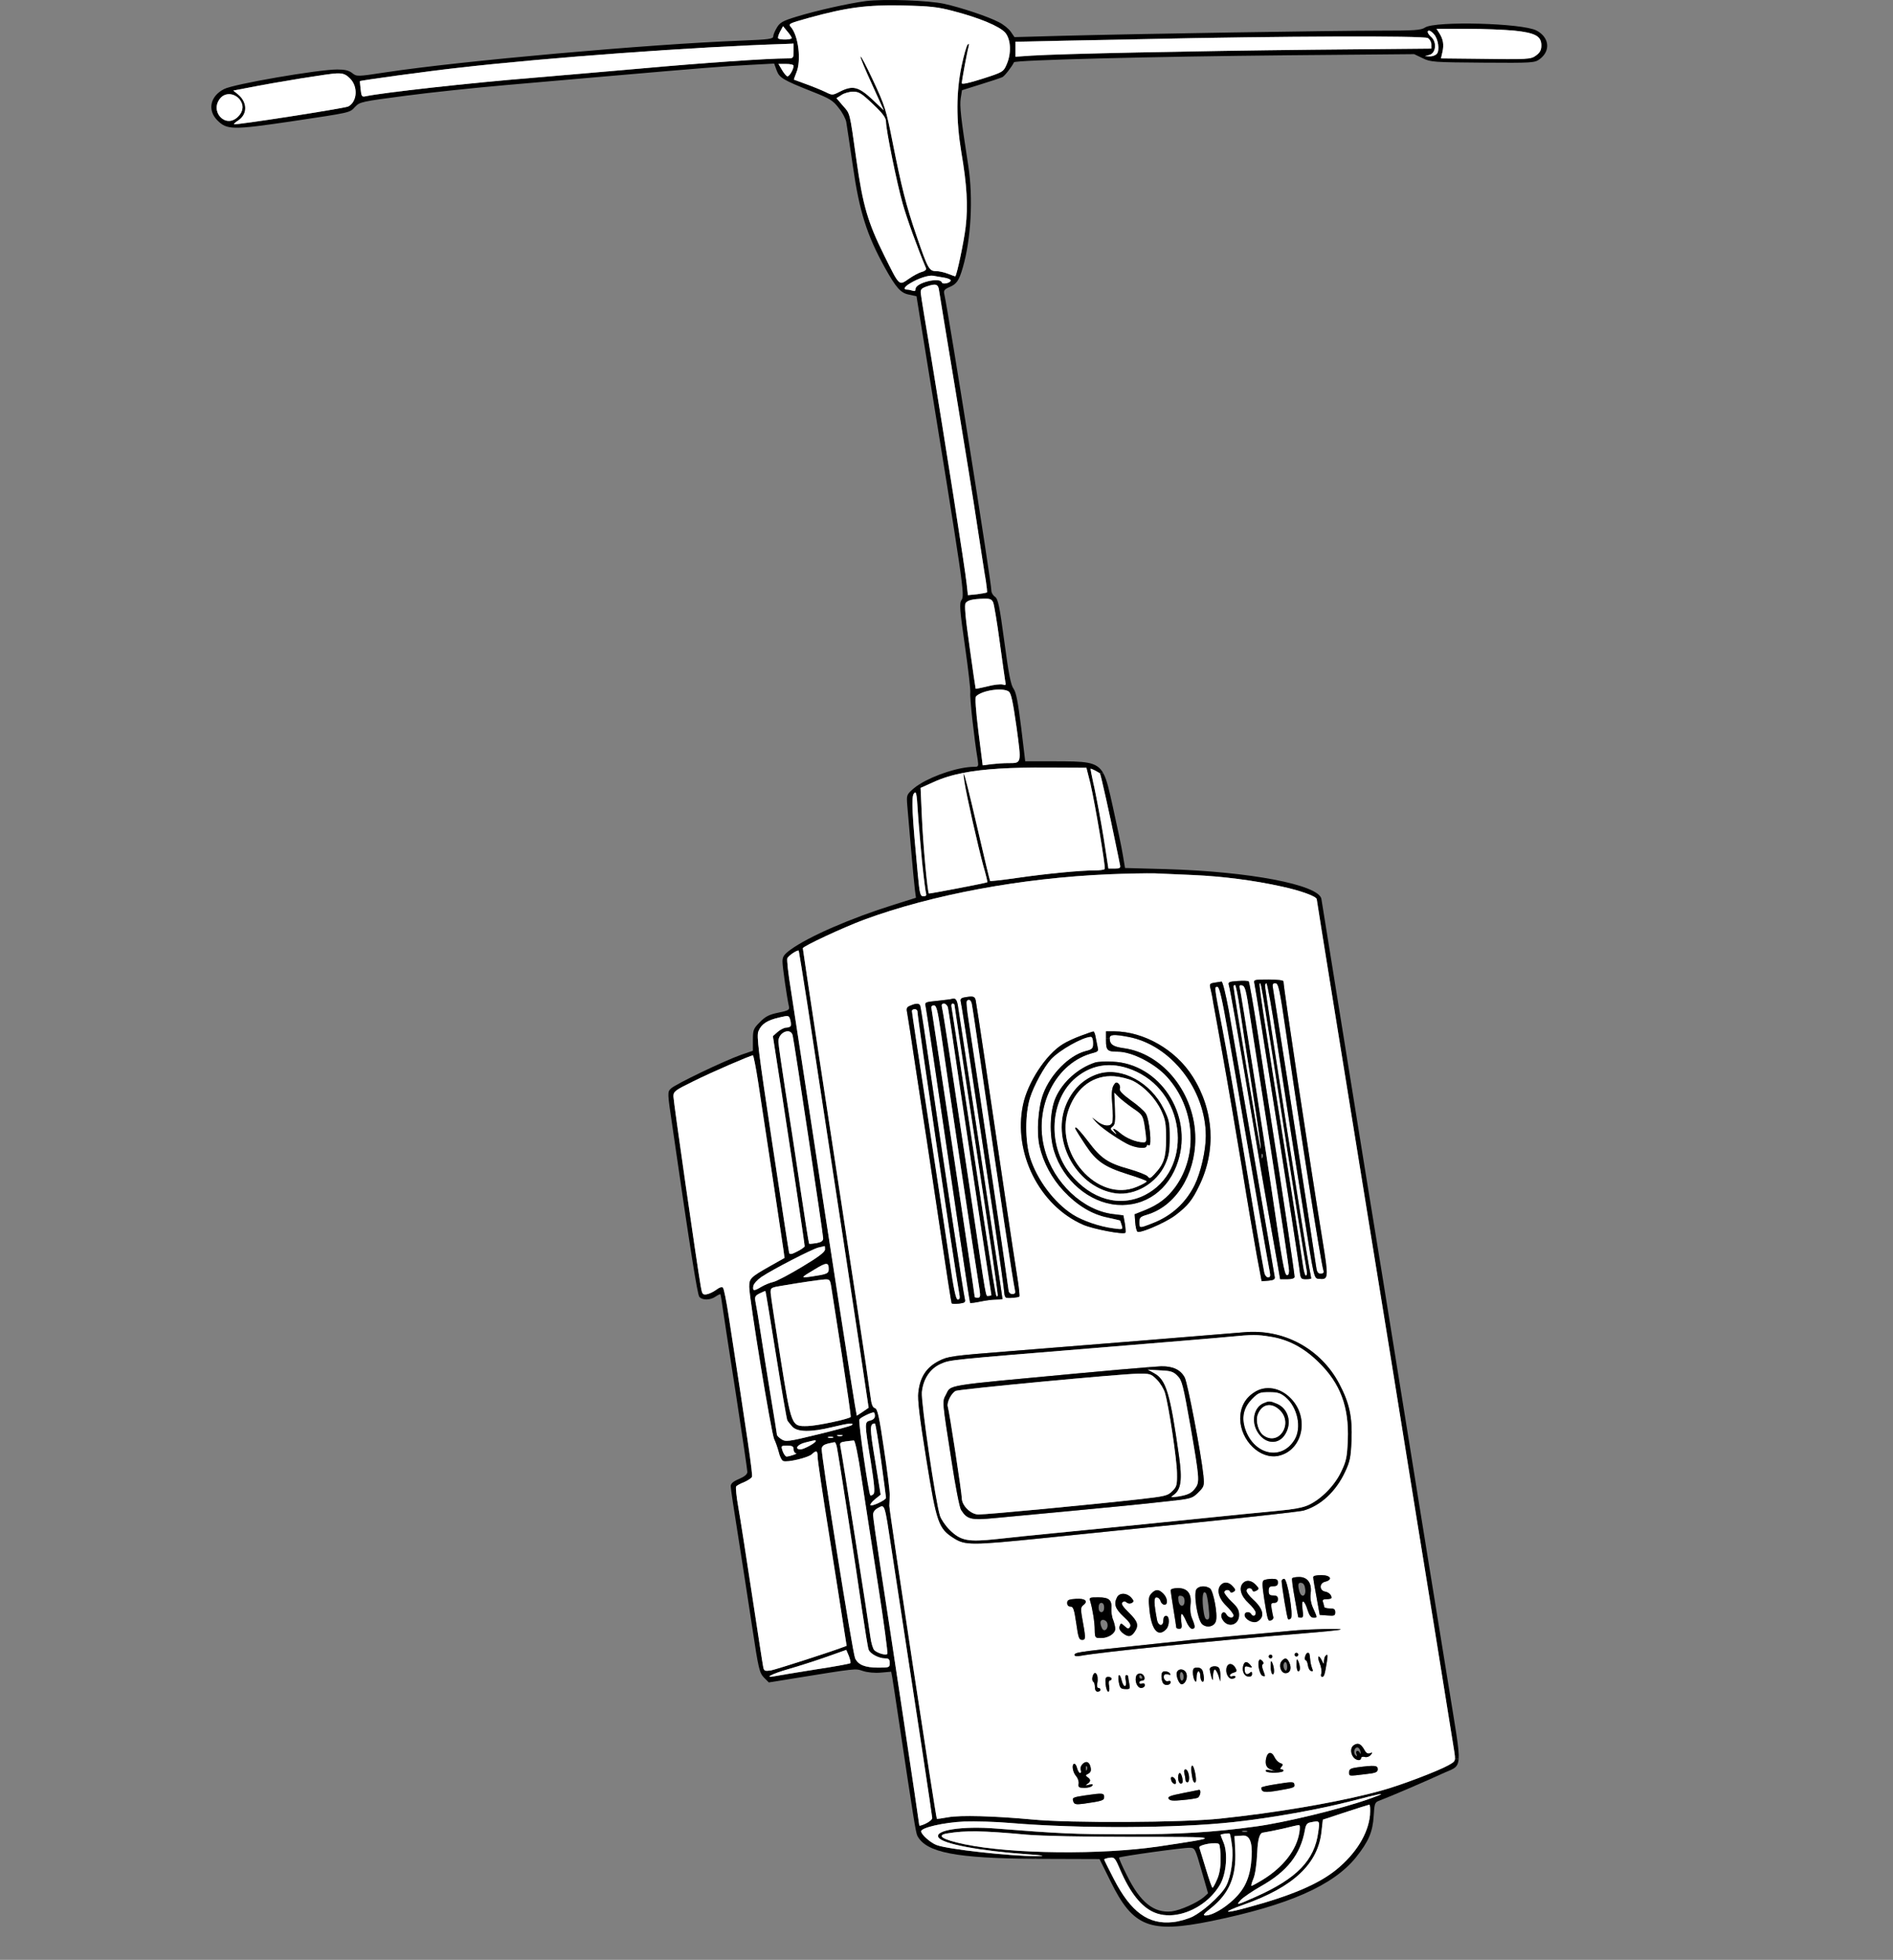
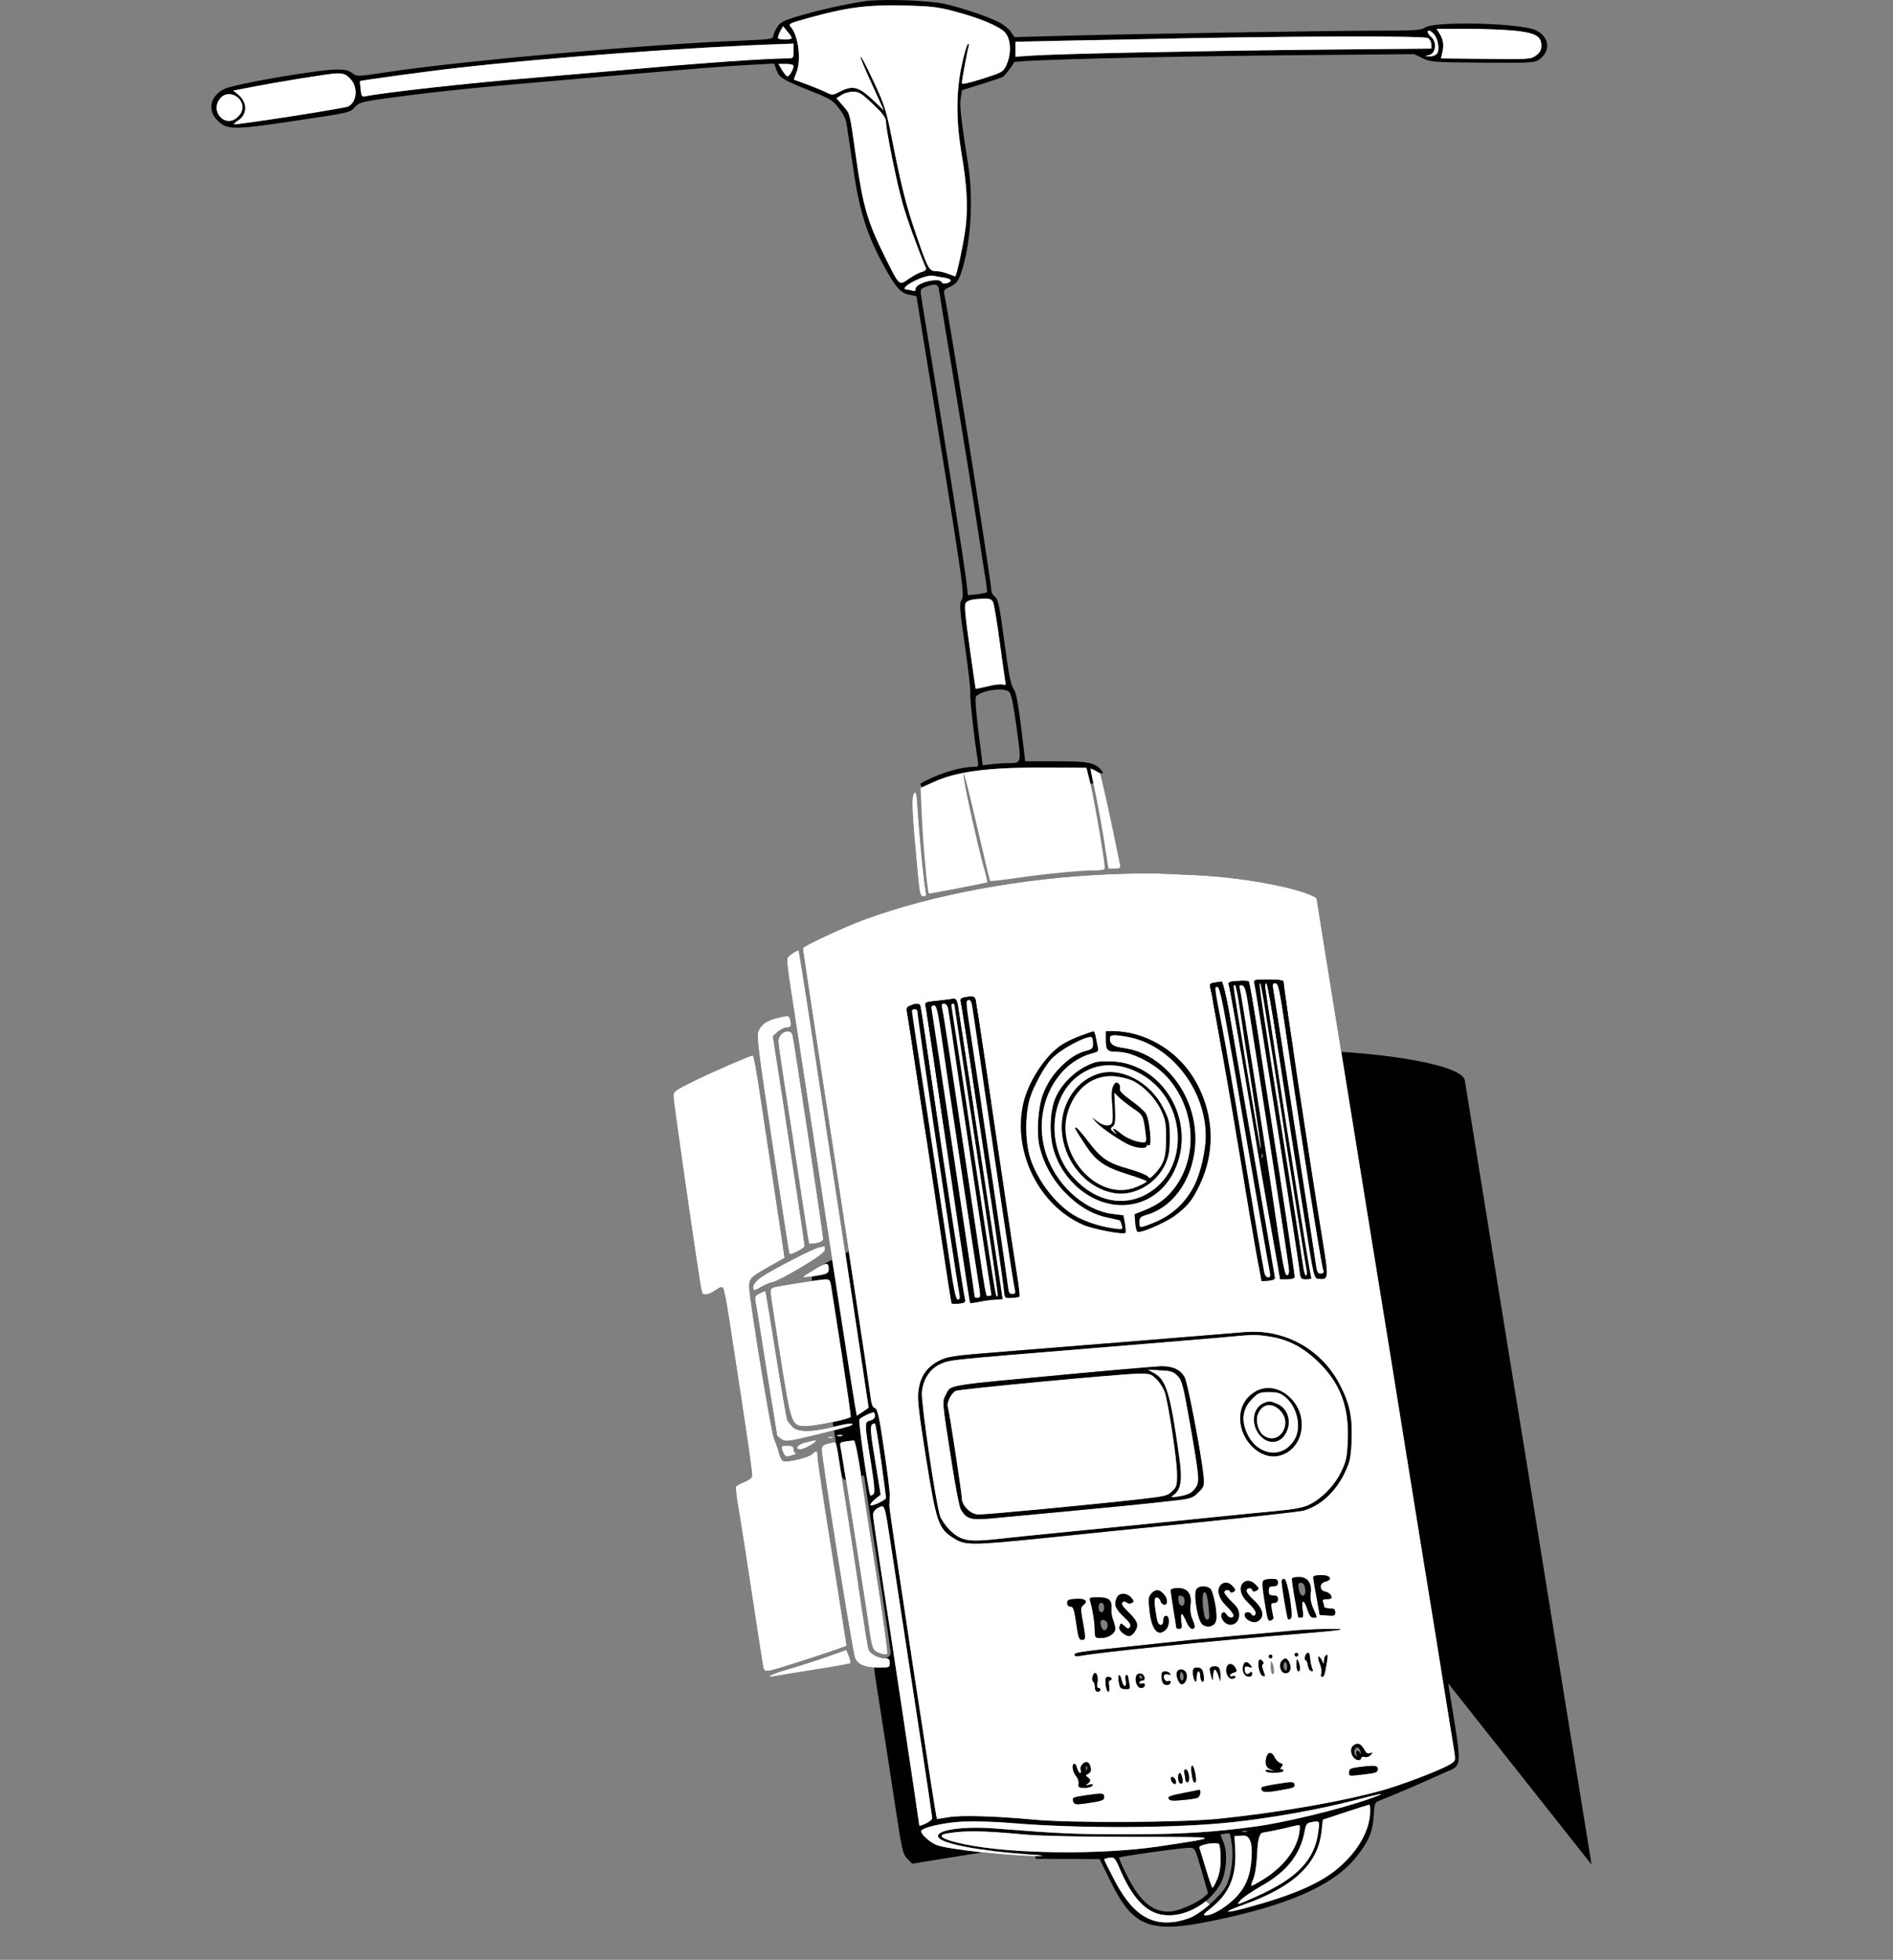
<svg xmlns="http://www.w3.org/2000/svg" id="_Слой_1" data-name="Слой_1" version="1.1" viewBox="0 0 1024 1059.56">
  <rect x="0" y="0" width="1024" height="1059.56" fill="#808080" stroke="none" />
  <path d="M831.08,16.47c7,3.6,7.9,11,1.8,15.5-2.7,2-3.9,2.1-30.8,1.9-26.6-.2-28.2-.3-32.5-2.4l-4.6-2.2-67.6.6c-74.8.7-148.4,2.6-148.9,3.8-.9,2.1-4.9,7.3-6.2,8-.8.4-6.1,2.2-11.7,3.9l-10.2,3.2-.7,4.4c-.6,4.2,0,10,4.1,36.4,2.7,17.5,1.5,39.9-3,55.2-2,6.9-3.3,8.8-7.1,10.4-2.8,1.2-3.3,1.9-2.9,3.7,2.6,11.9,25.5,155.9,25.5,160.5,0,1.1.9,2.6,2,3.3,1.6,1.2,2.4,4.8,5,24.2,2.3,17.3,3.5,23.5,5,25.5,1.4,2,2.4,7.2,4.1,20.9l2.2,18.3h15.1c17.42.06,23.52-.04,27.1,6.4l-1.88.04c-.3-.19-1.27-.73-2.32-1.34-1.2-.6-2.3-1.1-2.6-1.1-.17,0,.47,3.39,1.47,7.89l-1.57.35c-.11-.46-.21-.87-.3-1.24l-1.9-7.5-21-.1c-20.19-.13-34.45.71-45.47,2.85-6.35,1.23-11.62,2.89-16.33,5.05l-6.23,2.8-.86-1.92c7.94-4.84,21.09-9.18,29.19-9.18,2.3,0,2.4-.2,1.9-3.8-1.9-11.2-4.4-34-4-36.2.2-1.4-1.1-12.8-2.9-25.3-2.8-19.5-3.1-23.1-1.9-24.8,1.9-2.7,1.5-5.3-21.1-144.4l-3.2-19.9-4.1-.9c-4.4-.8-7-3.7-13.1-14.7-9.7-17.6-13.7-30.2-17.2-54.6-1.7-11.5-3.3-22.3-3.6-24s-2.1-5.2-4.1-7.6c-3-4-4.8-5.1-14.2-8.8-16.1-6.4-17.9-7.5-19.4-11.6l-1.3-3.6-13,.7c-13.4.7-26.1,1.7-75.5,6-15.7,1.4-41.5,3.6-57.4,5-15.9,1.4-40,3.9-53.5,5.7-23.6,3.1-24.7,3.3-27.2,5.9-3.2,3.4-1.6,3-34.9,8-31.4,4.6-34.5,4.6-39.7-.6-5.5-5.5-3.9-13.1,3.6-16.9,5-2.7,51-10.6,61.2-10.6,4.1,0,6.3.5,8.1,1.9,2.5,2,2.6,2,18.4-.4,40.1-6.1,142-15.2,192.1-17.1,14.9-.6,17.3-.9,17.3-2.3,0-.9.9-3,2-4.8,1.6-2.7,3.2-3.6,10.4-5.8,11.1-3.4,28.6-7.3,37.8-8.5,9.8-1.2,33.6-.4,42.3,1.5s23.6,6.8,29.5,9.9c2.5,1.2,5.4,3.6,6.5,5.2l2,2.9,25.5-.7c41.4-1.1,147.7-2.8,171.8-2.8,19,0,22.6-.2,24.8-1.7,5.6-3.6,52.4-2.4,60.2,1.6ZM831.08,29.87c2-1.5,2.7-2.9,2.7-5.3,0-5-3.2-6.8-14.5-8-5.2-.5-16.9-1-25.9-1h-16.3l1.4,2.2c2.2,3.4,2.7,6.3,1.8,10.3l-.8,3.5,18.7.2c28.8.4,29.9.4,32.9-1.9ZM777.28,29.07c1.6-1.9.7-8.1-1.6-10.6-.9-1.1-2.1-1.9-2.6-1.9-1.4,0-.9,1.6,1.2,3.5,3.1,2.8,2.4,8.7-1,9.6l-2.5.7,2.6.1c1.5.1,3.2-.6,3.9-1.4ZM774.28,26.27v-2.3c0-1.3-.9-2.8-1.9-3.4-2.6-1.3-78.9-1.1-154.1.6-31.6.6-60.1,1.2-63.2,1.3l-5.8.1v8.1l8.8-.6c16-1,86.9-2.5,152-3.2l64.2-.6ZM545.18,412.57c7.6,0,7.4.6,4.7-19.5-2-14-2.9-18.2-4.2-19.2-3.2-2.3-14.4-.7-17.7,2.6-.6.6-.2,6.9,1.3,19.2l2.3,18.1,4.5-.6c2.5-.3,6.6-.6,9.1-.6ZM544.48,34.97c2.7-6,2.4-13.6-.7-17.3-3-3.4-13.8-8-28.5-11.8-8-2.1-12.3-2.6-27-2.9-19.5-.4-30,1-50.8,6.7-10.7,3-11.2,3.2-9.7,4.9,4.1,4.6,5.8,18.1,3,24.7-.8,2-1.4,3.7-1.3,3.8.2.1,3.2,1.2,6.8,2.5s8.2,3.2,10.3,4.2c3.6,1.8,3.8,1.8,7.7-.2,6.9-3.5,10-2.8,17.4,4l6.4,6.1-6.4-14.1c-3.6-7.8-6.4-14.5-6.2-15,.2-.6,3.3,5.4,7,13.3,6.2,13.3,6.9,15.5,10.3,32.7,4.8,24.2,7.4,34.7,13,50.9,6.1,17.8,6.8,19.1,10.6,19.1,1.6,0,4.6.7,6.6,1.5s3.7,1.4,3.8,1.3c.9-1,4.7-19,5.6-26.8,1.3-11.2.7-22.5-2.4-40.5-2.8-17.1-2.8-32.3.2-46.5,1.2-5.8,2.7-11,3.3-11.5.7-.7.8-.4.5,1-.8,2.8-3.7,18.4-3.7,19.9,0,.8,4-.1,11.2-2.4,10.9-3.5,11.3-3.7,13-7.6ZM542.38,370.07c1.7.6,1.9.3,1.4-1.7-.2-1.3-1.6-10.9-3-21.3-1.4-10.5-3-20-3.5-21.3-.8-1.8-1.7-2.2-5.2-2.1-6,.2-8.5.8-9.7,2.3-.8.9-.2,7.6,2.1,23.7,1.7,12.3,3.2,22.5,3.3,22.7.1.1,3-.5,6.4-1.3,3.4-.9,7-1.3,8.2-1ZM533.88,320.27c.2-.2-.1-3-.6-6.3-.6-3.2-2.6-16.5-4.6-29.4-1.9-12.9-7.3-46.2-11.9-74s-8.6-51.9-8.8-53.5c-.4-3.5-1.8-3.9-6.7-2.2-2.9,1-3.4,1.7-3.2,3.7.1,1.4,2.7,17.1,5.7,35,7.3,44.3,18.3,114.1,19.1,121.9l.7,6.3,5-.5c2.7-.4,5.1-.8,5.3-1ZM514.28,151.57c0-.5-1.7-1.2-3.7-1.5-2.1-.3-4.7-.8-5.8-1-2.5-.4-8,1.4-12.3,4-3.4,2-4.1,3.5-1.8,3.5.8,0,2.1.3,3,.6,1.1.4,1.6.1,1.6-1,0-3.3,13.2-6.5,14.2-3.5.4,1.3,4.8.3,4.8-1.1ZM498.68,146.97c1.5-.3,2.5-1.2,2.3-1.8-4.6-10.9-10.5-27.2-12.7-35.1-3.1-10.9-9-39.8-9-44.2,0-2.1-1.6-4.4-7-9.5-6.2-5.9-7.6-6.8-10.8-6.8-2,0-4.9.8-6.3,1.8l-2.7,1.7,3.4,4c4.1,4.7,3.6,2.7,7.4,29.5,3.5,24.6,6.1,33.5,15,51.5,8.4,16.9,7.9,16.4,13.3,12.7,2.4-1.7,5.6-3.4,7.1-3.8ZM429.28,27.57v-4l-4.7.2c-48.1,1.5-128,7.3-176.8,12.9-16.4,1.8-52.8,6.8-53.1,7.2,0,.1.1,2.1.4,4.4.4,3.8.7,4.2,2.6,3.8,9.3-2,57-7.3,90.6-10,10.7-.9,36.8-3.2,58-5,33.3-3,69-5.5,79.8-5.5,3.1,0,3.2-.2,3.2-4ZM429.28,35.57c0-.6-1.8-1-4.1-1h-4.1l1.9,3.2c1,1.7,2.3,3.3,2.9,3.5,1,.3,3.4-3.7,3.4-5.7ZM428.28,20.57c0-.5-1.1-2.1-2.4-3.6l-2.3-2.8-1.7,3.1c-.9,1.8-1.3,3.4-.8,3.6,1.4.8,7.2.6,7.2-.3ZM188.38,57.57c4.9-2.6,5.4-10.7,1-15.1-2.4-2.4-3.8-2.9-7.3-2.8-3.9.1-31.4,4.5-49.1,8l-6.8,1.3,2.5,2c5.3,4.4,5.3,10.8.1,14.2-1.4.9-2.4,1.8-2.2,2,.6.6,59.8-8.6,61.8-9.6ZM128.78,63.07c2.9-2.8,3.2-6.4.8-9.4-2.8-3.3-7.4-3.7-10.1-.9-6.6,7.1,2.5,17.2,9.3,10.3Z" />
  <path d="M833.78,24.57c0,2.4-.7,3.8-2.7,5.3-3,2.3-4.1,2.3-32.9,1.9l-18.7-.2.8-3.5c.9-4,.4-6.9-1.8-10.3l-1.4-2.2h16.3c9,0,20.7.5,25.9,1,11.3,1.2,14.5,3,14.5,8Z" fill="#fff" />
-   <path d="M783.38,910.07c3.96,24.69,6.07,35.53,5.66,40.91l-1.98-.18c.05-.76-.08-1.76-.28-3.23-.4-2.5-5.4-33.5-11.1-69-5.8-35.5-13.2-81.4-16.5-102-3.3-20.6-11.1-69-17.4-107.5-14.8-91.4-29.5-182.3-29.5-182.9,0-1.5-8.7-4.7-19-6.9-14.8-3.3-32-5.5-47.9-6.2-6.9-.3-16.2-.7-20.6-.9-4.4-.1-15.6.1-25,.5-47.2,2-95.6,11-132.5,24.6-11,4.1-33,14.3-33,15.4,0,.7,13.9,92.5,28.9,190.4,3.9,25.3,7.3,48.6,7.7,51.9.5,4.3,1.2,6,2.4,6.3,1.4.4,2.3,4.3,4.9,22.1,1.8,11.9,3.2,23,3.1,24.7,0,1.6-.1,4.3-.2,6-.1,2.5,25.1,168.5,25.7,169.2.1.2,2.8-.2,6.1-.8,6.5-1.2,24.9-.7,45.4,1.2,20.1,2,82.1,1.7,102-.5,28.46-3,58.56-8.01,79.33-13.13l.34,1.39c-2.43.6-5.48,1.38-9.17,2.34-17.2,4.4-42.4,9-63.5,11.3-30.9,3.4-83.6,3.6-120.7.5-7.8-.7-19.1-1-25-.8-11,.5-23.3,3.3-23.3,5.3,0,1.7,5.1,6.2,8.3,7.4,6.04,2.34,39.91,6.01,53.67,6.01v1.47c-43.18-.29-59.14-3.39-63.97-12.38-.9-1.6-2.2-10-10-62-1.7-11.3-3.3-21.9-3.6-23.6l-.6-3.2-5.6.5c-3.4.3-7.3-.1-9.7-.9-4.3-1.4-3.1-1.5-38.5,4.2l-12.4,2-2.7-2.7c-2.4-2.6-2.9-4.7-6.3-27.3-2-13.5-5.5-35.6-7.6-49.2-2.2-13.6-4-25.6-4-26.8,0-1.5,1.2-2.6,4.5-4,3-1.3,4.5-2.5,4.5-3.8,0-1-2.7-19.3-6-40.8-3.3-21.4-6.6-42.5-7.2-46.9s-1.2-8.2-1.4-8.4c-.1-.1-1.3.4-2.6,1.3-2.8,2-7.2,2.1-8.8.1-1-1.2-4.9-25.4-14.5-91.8-2.8-18.8-2.8-18.9-.8-20.8,2.3-2.3,28.6-14.9,37.9-18.2l6.4-2.2v-5.9c0-5.4.3-6.1,3.8-9.6,3-3.1,5.1-4.1,10-5.1,5.4-1.1,6.1-1.5,5.7-3.3-1.1-4.9-3.5-21.4-3.5-24.3,0-2.7.8-3.8,4.3-6.4,9.7-7.1,32.7-17.1,56.1-24.4l11.8-3.7-.6-4.6c-.3-2.6-1.3-12.6-2.1-22.2s-1.7-20.1-2-23.2c-.4-5.5-.4-5.7,3.2-8.9,1.05-.91,2.34-1.82,3.81-2.72l.86,1.92-.67.3.7,15.6c.6,14.4,3,40.8,3.8,41.5.2.2,30.7-5.6,31.6-6.1.2-.1-.8-4.2-2.2-9-2.7-9.9-9.2-38.4-10.2-45.4-.41-2.83-.54-4.24-.37-4.24.43,0,2.88,9.79,7.37,29.14,3.6,15.6,6.7,28.5,6.9,28.8.3.2,6.7-.5,14.3-1.6,15.8-2.3,34.5-4.1,42.1-4.1,2.8,0,5.4-.3,5.6-.8.58-.96-5.2-35.15-7.7-45.96l1.57-.35c.17.74.35,1.52.53,2.31,1.2,5.7,3.5,17.8,5,27l2.6,16.8h3.4c2.9,0,3.3-.3,2.8-2.3-.2-1.2-1.4-6.9-2.6-12.7-2.5-12.4-7.8-36.3-8.2-36.5-.01,0-.04-.03-.08-.06l1.88-.04c2.01,3.61,3.22,9.29,5.2,18.2,2.3,10.4,4.8,22.1,5.4,26l1.2,7.1,22.1.6c45.1,1.3,82.4,8.4,84.1,16,.2,1.2,3.1,19.1,6.4,39.7,3.3,20.6,11,68.3,17.1,106,6.2,37.7,14.1,86.5,17.6,108.5,7.9,49,18.2,112.9,27.5,170ZM500.78,985.87c1.9-.9,3.5-2.2,3.5-3,0-1-8-54-22.1-145.8-3.7-24.4-3.5-23.8-7.1-21.9-1.9,1-2.8,2.3-2.8,3.8,0,1.3,1.8,13.8,3.9,27.7,4.6,29.4,21.1,139.2,21.1,140.2,0,.4,1.6-.1,3.5-1ZM499.58,484.57c1.2,0,1.7-.5,1.4-1.4-.3-.8-1.3-8.6-2.2-17.3-.8-8.7-1.9-20.9-2.3-27.2-.6-10-.9-11.2-2.1-9.7-1.5,1.8-1,11.2,2.1,43.8,1,10.6,1.3,11.8,3.1,11.8ZM481.28,899.07c0-2-.5-2.5-2.5-2.5-3.4,0-8.1-2.5-8.9-4.7-.4-.9-2-11-3.7-22.3-3-21.2-12.5-82.4-13.5-87.3-.3-1.5-.9-2.6-1.2-2.6-5.4,1-6.7,1.6-7,3.5-.4,3,16.7,110.4,18.1,113.4,1.7,3.5,5.3,5,12.5,5,6,0,6.2-.1,6.2-2.5ZM479.98,894.17c.4-.3-1.9-17.4-5.1-37.9-3.2-20.4-7.2-46.3-8.9-57.5-1.8-12.3-3.5-20.1-4.1-20-.6,0-2.6.3-4.4.5-2.9.4-3.3.8-2.9,2.6.7,2.6,15.3,95.8,16.3,103.5.4,2.9,1.3,6,2.1,6.8,1.7,1.6,6.1,2.9,7,2ZM479.28,809.77c0-.4-1.2-9.6-2.7-20.5-1.5-10.8-3-19.7-3.3-19.7-2.9.1-2.9,2.1.1,20l3,18.5-3.1,2.5c-1.7,1.4-2.8,2.9-2.4,3.2.7.8,8.4-2.8,8.4-4ZM473.28,765.47c0-1-.3-1.9-.7-1.9-1.6.1-7.1,2.8-7.7,3.8-.7,1.1,5,40.1,5.9,41,.3.3,1.1,0,1.7-.6.9-.9.5-5.2-1.5-17.9-3.4-20.8-3.4-21.1-.2-21.9,1.6-.4,2.5-1.3,2.5-2.5ZM469.88,761.07l-.9-6c-1.2-8.9-21.5-142-32.2-211.9-2.5-15.9-4.6-29-4.7-29.2-.7-.6-5.6,2.7-6.2,4.1-.3.9.5,8.4,1.9,16.8,1.3,8.4,5.8,37.7,10,65.2,10.5,69.3,23.3,151.8,24.6,159.1l1.1,6.2,3.2-2.1,3.2-2.2ZM460.78,770.47c1.4-1.4-1.6-1.1-10.7,1.1-11.5,2.8-18.8,2.7-21.5-.3-1.1-1.2-2.3-2.7-2.7-3.4-.3-.6-3.1-16.5-6.1-35.3-3-18.9-5.6-34.4-5.7-34.5-.2-.2-1.6.4-3.2,1.2-2.5,1.3-2.7,1.9-2.2,4.6.4,1.8,1.6,9,2.7,16.2,1.1,7.1,3.5,22.4,5.4,33.9,1.9,11.5,3.5,21.3,3.5,21.7,0,.5,1.1,1.6,2.4,2.4,2.3,1.5,3.5,1.4,19.8-2.6,9.5-2.3,17.7-4.5,18.3-5ZM460.18,766.07c.2-.3-2-15.4-4.8-33.7-2.9-18.3-5.5-35-5.8-37.1-.5-3.2-.9-3.7-3.2-3.6-3,.2-12.6,1.6-22.6,3.3-6.9,1.1-7,1.2-6.9,4.1.1,1.7,2.5,17.4,5.3,35,6,37.5,5.9,37.1,14.7,36.9,5-.1,22-3.7,23.3-4.9ZM459.98,899.17c.3-.3-.1-2-.8-3.9l-1.4-3.3-11,3.9c-6,2.1-15,5-20,6.4-9.2,2.6-14.1,5.2-7.5,3.9,1.9-.4,11.8-2,21.8-3.6,10.1-1.5,18.6-3.1,18.9-3.4ZM457.98,889.77l-1.8-11.4c-.9-6.2-4.5-28.5-7.8-49.5-3.4-21-6.1-39.5-6.1-41.2,0-3.5-.6-3.8-3.2-1.4-2,1.8-13.2,4.5-15.4,3.6-.8-.3-1.9-2.4-2.4-4.7-.6-2.2-1.7-5.5-2.5-7.1-1.6-3.3-13.5-76.1-13.5-82.4,0-4.5.7-5.2,11.3-11.2l7.8-4.4-.6-4.5c-.6-4.5-9.7-64.5-13.7-90.8-1.2-7.8-2.5-14.2-2.8-14.2-1.3,0-22.6,9.2-32.2,14-10,4.9-10.8,5.5-10.8,8.2,0,2.5,12.6,90.1,14.8,102.8.7,4,1,4.5,3.1,4.2,1.3-.2,3.7-1.3,5.3-2.5,1.7-1.3,3.1-1.7,3.6-1.1.5.5,1.9,7.4,3.1,15.4,10.1,65.4,13.1,85.7,12.6,86.8-.2.7-2.2,2-4.2,2.9-2.1.8-4.1,1.9-4.4,2.4-.3.6.2,5.6,1.2,11.2s4.3,26.8,7.4,47.2c3.1,20.3,5.8,38,6.1,39.3.4,2,.9,2.2,4.2,1.7,3-.6,30.7-9.5,38.8-12.5l2.1-.8ZM455.58,776.27c.6-.3.1-.5-1.3-.5s-1.9.2-1.2.5c.6.2,1.8.2,2.5,0ZM450.58,777.27c.6-.3.1-.5-1.3-.5s-1.9.2-1.2.5c.6.2,1.8.2,2.5,0ZM448.28,686.07c0-3.7-1.2-3.7-7.6.2-7.7,4.6-7.8,4.7-1.9,3.9,8.6-1.3,9.5-1.6,9.5-4.1ZM446.28,675.47c0-1-.1-1.9-.2-1.8-.2.1-1.7.4-3.4.8-3.5.9-24.5,11.7-30.8,15.9-2.3,1.6-4.2,3.7-4.4,5-.4,2.7.4,2.7,4.4.3,1.7-1,4.5-2.2,6.4-2.6,1.8-.4,8.8-4.1,15.6-8.2,9-5.4,12.4-8,12.4-9.4ZM441.68,672.07c2.6-.5,3.6-1.2,3.6-2.6,0-2.1-15.6-105.9-16.5-109.7-1.1-4.5-7.9-1.6-7.7,3.4,0,1.6,1.7,13,3.6,25.4,2,12.4,5.6,36.2,8.1,52.9,2.5,16.8,4.7,30.7,4.9,30.9s2,0,4-.3ZM441.28,779.07c0-.6-.2-.6-5.7.8-4.2,1-6.1,3.7-2.5,3.7,1.7,0,8.2-3.5,8.2-4.5ZM431.28,676.57c2.2-1.1,4-2.4,4-2.8,0-1.3-8-54.4-12.6-84.1l-4.6-29.5,2.6-2.3c1.5-1.3,3.6-2.3,4.6-2.3s2.1-.4,2.4-.8c.3-.5.2-2-.2-3.4-.7-2.4-.8-2.5-5.9-1.3-6.5,1.5-9.7,3.5-11.3,7.4-1.1,2.6-.1,10.3,7.5,60.8,4.8,31.8,8.9,58.4,9.1,59.1.3.9,1.4.8,4.4-.8ZM425.58,787.47c2.1-.2,6.2-1.7,5-1.8-.7-.1-1.3-1-1.3-2.1,0-1.6-.7-2-3.4-2-3.4,0-3.5,0-2.5,3,.6,1.6,1.6,3,2.2,2.9Z" />
+   <path d="M783.38,910.07c3.96,24.69,6.07,35.53,5.66,40.91l-1.98-.18c.05-.76-.08-1.76-.28-3.23-.4-2.5-5.4-33.5-11.1-69-5.8-35.5-13.2-81.4-16.5-102-3.3-20.6-11.1-69-17.4-107.5-14.8-91.4-29.5-182.3-29.5-182.9,0-1.5-8.7-4.7-19-6.9-14.8-3.3-32-5.5-47.9-6.2-6.9-.3-16.2-.7-20.6-.9-4.4-.1-15.6.1-25,.5-47.2,2-95.6,11-132.5,24.6-11,4.1-33,14.3-33,15.4,0,.7,13.9,92.5,28.9,190.4,3.9,25.3,7.3,48.6,7.7,51.9.5,4.3,1.2,6,2.4,6.3,1.4.4,2.3,4.3,4.9,22.1,1.8,11.9,3.2,23,3.1,24.7,0,1.6-.1,4.3-.2,6-.1,2.5,25.1,168.5,25.7,169.2.1.2,2.8-.2,6.1-.8,6.5-1.2,24.9-.7,45.4,1.2,20.1,2,82.1,1.7,102-.5,28.46-3,58.56-8.01,79.33-13.13l.34,1.39c-2.43.6-5.48,1.38-9.17,2.34-17.2,4.4-42.4,9-63.5,11.3-30.9,3.4-83.6,3.6-120.7.5-7.8-.7-19.1-1-25-.8-11,.5-23.3,3.3-23.3,5.3,0,1.7,5.1,6.2,8.3,7.4,6.04,2.34,39.91,6.01,53.67,6.01v1.47l-.6-3.2-5.6.5c-3.4.3-7.3-.1-9.7-.9-4.3-1.4-3.1-1.5-38.5,4.2l-12.4,2-2.7-2.7c-2.4-2.6-2.9-4.7-6.3-27.3-2-13.5-5.5-35.6-7.6-49.2-2.2-13.6-4-25.6-4-26.8,0-1.5,1.2-2.6,4.5-4,3-1.3,4.5-2.5,4.5-3.8,0-1-2.7-19.3-6-40.8-3.3-21.4-6.6-42.5-7.2-46.9s-1.2-8.2-1.4-8.4c-.1-.1-1.3.4-2.6,1.3-2.8,2-7.2,2.1-8.8.1-1-1.2-4.9-25.4-14.5-91.8-2.8-18.8-2.8-18.9-.8-20.8,2.3-2.3,28.6-14.9,37.9-18.2l6.4-2.2v-5.9c0-5.4.3-6.1,3.8-9.6,3-3.1,5.1-4.1,10-5.1,5.4-1.1,6.1-1.5,5.7-3.3-1.1-4.9-3.5-21.4-3.5-24.3,0-2.7.8-3.8,4.3-6.4,9.7-7.1,32.7-17.1,56.1-24.4l11.8-3.7-.6-4.6c-.3-2.6-1.3-12.6-2.1-22.2s-1.7-20.1-2-23.2c-.4-5.5-.4-5.7,3.2-8.9,1.05-.91,2.34-1.82,3.81-2.72l.86,1.92-.67.3.7,15.6c.6,14.4,3,40.8,3.8,41.5.2.2,30.7-5.6,31.6-6.1.2-.1-.8-4.2-2.2-9-2.7-9.9-9.2-38.4-10.2-45.4-.41-2.83-.54-4.24-.37-4.24.43,0,2.88,9.79,7.37,29.14,3.6,15.6,6.7,28.5,6.9,28.8.3.2,6.7-.5,14.3-1.6,15.8-2.3,34.5-4.1,42.1-4.1,2.8,0,5.4-.3,5.6-.8.58-.96-5.2-35.15-7.7-45.96l1.57-.35c.17.74.35,1.52.53,2.31,1.2,5.7,3.5,17.8,5,27l2.6,16.8h3.4c2.9,0,3.3-.3,2.8-2.3-.2-1.2-1.4-6.9-2.6-12.7-2.5-12.4-7.8-36.3-8.2-36.5-.01,0-.04-.03-.08-.06l1.88-.04c2.01,3.61,3.22,9.29,5.2,18.2,2.3,10.4,4.8,22.1,5.4,26l1.2,7.1,22.1.6c45.1,1.3,82.4,8.4,84.1,16,.2,1.2,3.1,19.1,6.4,39.7,3.3,20.6,11,68.3,17.1,106,6.2,37.7,14.1,86.5,17.6,108.5,7.9,49,18.2,112.9,27.5,170ZM500.78,985.87c1.9-.9,3.5-2.2,3.5-3,0-1-8-54-22.1-145.8-3.7-24.4-3.5-23.8-7.1-21.9-1.9,1-2.8,2.3-2.8,3.8,0,1.3,1.8,13.8,3.9,27.7,4.6,29.4,21.1,139.2,21.1,140.2,0,.4,1.6-.1,3.5-1ZM499.58,484.57c1.2,0,1.7-.5,1.4-1.4-.3-.8-1.3-8.6-2.2-17.3-.8-8.7-1.9-20.9-2.3-27.2-.6-10-.9-11.2-2.1-9.7-1.5,1.8-1,11.2,2.1,43.8,1,10.6,1.3,11.8,3.1,11.8ZM481.28,899.07c0-2-.5-2.5-2.5-2.5-3.4,0-8.1-2.5-8.9-4.7-.4-.9-2-11-3.7-22.3-3-21.2-12.5-82.4-13.5-87.3-.3-1.5-.9-2.6-1.2-2.6-5.4,1-6.7,1.6-7,3.5-.4,3,16.7,110.4,18.1,113.4,1.7,3.5,5.3,5,12.5,5,6,0,6.2-.1,6.2-2.5ZM479.98,894.17c.4-.3-1.9-17.4-5.1-37.9-3.2-20.4-7.2-46.3-8.9-57.5-1.8-12.3-3.5-20.1-4.1-20-.6,0-2.6.3-4.4.5-2.9.4-3.3.8-2.9,2.6.7,2.6,15.3,95.8,16.3,103.5.4,2.9,1.3,6,2.1,6.8,1.7,1.6,6.1,2.9,7,2ZM479.28,809.77c0-.4-1.2-9.6-2.7-20.5-1.5-10.8-3-19.7-3.3-19.7-2.9.1-2.9,2.1.1,20l3,18.5-3.1,2.5c-1.7,1.4-2.8,2.9-2.4,3.2.7.8,8.4-2.8,8.4-4ZM473.28,765.47c0-1-.3-1.9-.7-1.9-1.6.1-7.1,2.8-7.7,3.8-.7,1.1,5,40.1,5.9,41,.3.3,1.1,0,1.7-.6.9-.9.5-5.2-1.5-17.9-3.4-20.8-3.4-21.1-.2-21.9,1.6-.4,2.5-1.3,2.5-2.5ZM469.88,761.07l-.9-6c-1.2-8.9-21.5-142-32.2-211.9-2.5-15.9-4.6-29-4.7-29.2-.7-.6-5.6,2.7-6.2,4.1-.3.9.5,8.4,1.9,16.8,1.3,8.4,5.8,37.7,10,65.2,10.5,69.3,23.3,151.8,24.6,159.1l1.1,6.2,3.2-2.1,3.2-2.2ZM460.78,770.47c1.4-1.4-1.6-1.1-10.7,1.1-11.5,2.8-18.8,2.7-21.5-.3-1.1-1.2-2.3-2.7-2.7-3.4-.3-.6-3.1-16.5-6.1-35.3-3-18.9-5.6-34.4-5.7-34.5-.2-.2-1.6.4-3.2,1.2-2.5,1.3-2.7,1.9-2.2,4.6.4,1.8,1.6,9,2.7,16.2,1.1,7.1,3.5,22.4,5.4,33.9,1.9,11.5,3.5,21.3,3.5,21.7,0,.5,1.1,1.6,2.4,2.4,2.3,1.5,3.5,1.4,19.8-2.6,9.5-2.3,17.7-4.5,18.3-5ZM460.18,766.07c.2-.3-2-15.4-4.8-33.7-2.9-18.3-5.5-35-5.8-37.1-.5-3.2-.9-3.7-3.2-3.6-3,.2-12.6,1.6-22.6,3.3-6.9,1.1-7,1.2-6.9,4.1.1,1.7,2.5,17.4,5.3,35,6,37.5,5.9,37.1,14.7,36.9,5-.1,22-3.7,23.3-4.9ZM459.98,899.17c.3-.3-.1-2-.8-3.9l-1.4-3.3-11,3.9c-6,2.1-15,5-20,6.4-9.2,2.6-14.1,5.2-7.5,3.9,1.9-.4,11.8-2,21.8-3.6,10.1-1.5,18.6-3.1,18.9-3.4ZM457.98,889.77l-1.8-11.4c-.9-6.2-4.5-28.5-7.8-49.5-3.4-21-6.1-39.5-6.1-41.2,0-3.5-.6-3.8-3.2-1.4-2,1.8-13.2,4.5-15.4,3.6-.8-.3-1.9-2.4-2.4-4.7-.6-2.2-1.7-5.5-2.5-7.1-1.6-3.3-13.5-76.1-13.5-82.4,0-4.5.7-5.2,11.3-11.2l7.8-4.4-.6-4.5c-.6-4.5-9.7-64.5-13.7-90.8-1.2-7.8-2.5-14.2-2.8-14.2-1.3,0-22.6,9.2-32.2,14-10,4.9-10.8,5.5-10.8,8.2,0,2.5,12.6,90.1,14.8,102.8.7,4,1,4.5,3.1,4.2,1.3-.2,3.7-1.3,5.3-2.5,1.7-1.3,3.1-1.7,3.6-1.1.5.5,1.9,7.4,3.1,15.4,10.1,65.4,13.1,85.7,12.6,86.8-.2.7-2.2,2-4.2,2.9-2.1.8-4.1,1.9-4.4,2.4-.3.6.2,5.6,1.2,11.2s4.3,26.8,7.4,47.2c3.1,20.3,5.8,38,6.1,39.3.4,2,.9,2.2,4.2,1.7,3-.6,30.7-9.5,38.8-12.5l2.1-.8ZM455.58,776.27c.6-.3.1-.5-1.3-.5s-1.9.2-1.2.5c.6.2,1.8.2,2.5,0ZM450.58,777.27c.6-.3.1-.5-1.3-.5s-1.9.2-1.2.5c.6.2,1.8.2,2.5,0ZM448.28,686.07c0-3.7-1.2-3.7-7.6.2-7.7,4.6-7.8,4.7-1.9,3.9,8.6-1.3,9.5-1.6,9.5-4.1ZM446.28,675.47c0-1-.1-1.9-.2-1.8-.2.1-1.7.4-3.4.8-3.5.9-24.5,11.7-30.8,15.9-2.3,1.6-4.2,3.7-4.4,5-.4,2.7.4,2.7,4.4.3,1.7-1,4.5-2.2,6.4-2.6,1.8-.4,8.8-4.1,15.6-8.2,9-5.4,12.4-8,12.4-9.4ZM441.68,672.07c2.6-.5,3.6-1.2,3.6-2.6,0-2.1-15.6-105.9-16.5-109.7-1.1-4.5-7.9-1.6-7.7,3.4,0,1.6,1.7,13,3.6,25.4,2,12.4,5.6,36.2,8.1,52.9,2.5,16.8,4.7,30.7,4.9,30.9s2,0,4-.3ZM441.28,779.07c0-.6-.2-.6-5.7.8-4.2,1-6.1,3.7-2.5,3.7,1.7,0,8.2-3.5,8.2-4.5ZM431.28,676.57c2.2-1.1,4-2.4,4-2.8,0-1.3-8-54.4-12.6-84.1l-4.6-29.5,2.6-2.3c1.5-1.3,3.6-2.3,4.6-2.3s2.1-.4,2.4-.8c.3-.5.2-2-.2-3.4-.7-2.4-.8-2.5-5.9-1.3-6.5,1.5-9.7,3.5-11.3,7.4-1.1,2.6-.1,10.3,7.5,60.8,4.8,31.8,8.9,58.4,9.1,59.1.3.9,1.4.8,4.4-.8ZM425.58,787.47c2.1-.2,6.2-1.7,5-1.8-.7-.1-1.3-1-1.3-2.1,0-1.6-.7-2-3.4-2-3.4,0-3.5,0-2.5,3,.6,1.6,1.6,3,2.2,2.9Z" />
  <path d="M787.06,950.8l1.98.18c-.41,5.34-3.28,5.3-9.26,8.09-6.8,3.2-28.2,12.4-33.6,14.4-2.5.9-2.7,1.5-3.1,8.3-.5,8.6-2.8,13.9-9.6,22.4-12.3,15.2-36.3,25.8-78.1,34.4-33.5,6.8-42.5,3.3-54.7-21.6l-5.9-11.9-30-.1c-1.55,0-3.06,0-4.54-.02v-1.47c.36,0,.71,0,1.04-.01,4.7-.1,3.1-.4-5.5-1-25.7-1.8-46-5.6-48.1-9.1-2.5-3.9,12.9-6.3,31.2-4.8,34.1,2.7,42.3,3.1,69.9,3.1,28.6.1,47.7-1.1,70.4-4.2,15.7-2.1,45.8-9.4,61.1-14.8,9.08-3.19,9.15-3.58-.33-1.24l-.34-1.39c2.8-.69,5.44-1.38,7.87-2.07,10.3-2.8,30.4-10.5,36-13.6,2.62-1.48,3.48-2.01,3.58-3.57ZM741.08,981.37c.2-3.2.1-5.8-.4-5.7s-6.4,1.9-13,4.1l-12.1,4-.7,6.2c-1.8,17.6-15.1,30.2-42,39.7-12.1,4.3-11.3,5.2,1.5,1.7,23.9-6.4,38.7-12.7,48.4-20.5,10.7-8.7,17.3-19.4,18.3-29.5ZM713.08,990.57c.9-6.4,1-6.4-4.4-5.3-1.6.3-2.4,1.4-2.8,4.1-2.4,13.3-9.6,22.4-23.8,30.4-4.6,2.6-9.5,6-10.9,7.4-2.7,3-2.5,3,8.1-1.7,22.2-9.9,31.8-19.7,33.8-34.9ZM702.88,990.67c.4-2.3.3-4.1-.2-4-.5,0-4.5.9-8.9,2-4.4,1-9.2,1.9-10.6,2.1q-2.7.2-3.1,10.8c-.3,6.4-1.1,11.9-2.1,14.2-.9,2.1-1.3,3.8-1,3.8s3.1-1.5,6.2-3.4c11-6.8,18.2-16,19.7-25.5ZM677.08,1003.57q.6-11.6-4.8-11.2l-4.5.3.4,7.6c.7,14.2-3.2,23.4-13.1,31.3-4.1,3.2-4.6,4-2.9,4,3.4,0,9.9-3.7,15.1-8.6,6.5-6.1,9.2-12.6,9.8-23.4ZM674.58,990.27c.6-.3.1-.5-1.3-.5s-1.9.2-1.2.5c.6.2,1.8.2,2.5,0ZM663.28,1019.57c2.7-5.2,4.1-15.3,3.1-22.2-.4-3.2-1-5.9-1.2-6.1-.5-.3-4.9.3-4.9.7,0,.2.7,2.1,1.6,4.2,2.4,5.8,1.5,16.8-1.9,22.7-2.03,3.46-4.72,6.51-7.79,9.01-8.31,6.76-19.39,9.59-27.71,6.09-7-2.9-13.2-10.6-18.7-23.5-2.6-6.1-3-6.5-5.6-6.1-1.6.2-2.9.7-2.9.9,0,.3,2.4,5.1,5.3,10.7,9.2,17.8,18.6,24.6,31.8,23.2,3.3-.3,8.1-1.7,10.8-3,2.71-1.4,6.05-3.85,9.16-6.56,3.99-3.49,7.59-7.4,8.94-10.04ZM660.28,1005.07c0-3.9-.4-7.5-.8-8-1-1.5-11.2.2-10.7,1.8.2.7,1.8,5.8,3.5,11.4,1.7,5.7,3.3,10.3,3.6,10.3s1.4-1.9,2.4-4.3c1.3-2.8,2-6.4,2-11.2ZM653.48,1023.57l-3.5-12.2c-3.4-12-3.6-12.3-6.3-12.4-3-.2-37.6,4.6-38.3,5.3-.3.1,1.6,4.5,4.2,9.6,7.2,14.6,14.6,20.5,24.2,19.5,4.7-.6,13.7-4.6,17.4-7.7l2.3-2.1ZM627.28,998.17c34.5-5.2,34.9-5.1-14-5.1-26.9,0-49.8-.5-58-1.2-24-2.2-33.1-2.3-42.7-.7-6.5,1-2.9,3.4,9.2,5.9,25.5,5.3,73.9,5.8,105.5,1.1Z" />
  <path d="M786.78,947.57c.2,1.47.33,2.47.28,3.23-.1,1.56-.96,2.09-3.58,3.57-5.6,3.1-25.7,10.8-36,13.6-2.43.69-5.07,1.38-7.87,2.07-20.77,5.12-50.87,10.13-79.33,13.13-19.9,2.2-81.9,2.5-102,.5-20.5-1.9-38.9-2.4-45.4-1.2-3.3.6-6,1-6.1.8-.6-.7-25.8-166.7-25.7-169.2.1-1.7.2-4.4.2-6,.1-1.7-1.3-12.8-3.1-24.7-2.6-17.8-3.5-21.7-4.9-22.1-1.2-.3-1.9-2-2.4-6.3-.4-3.3-3.8-26.6-7.7-51.9-15-97.9-28.9-189.7-28.9-190.4,0-1.1,22-11.3,33-15.4,36.9-13.6,85.3-22.6,132.5-24.6,9.4-.4,20.6-.6,25-.5,4.4.2,13.7.6,20.6.9,15.9.7,33.1,2.9,47.9,6.2,10.3,2.2,19,5.4,19,6.9,0,.6,14.7,91.5,29.5,182.9,6.3,38.5,14.1,86.9,17.4,107.5,3.3,20.6,10.7,66.5,16.5,102,5.7,35.5,10.7,66.5,11.1,69ZM738.58,959.17c5.7-.6,6.7-1.1,6.7-2.7,0-2.1-1.8-2.2-11-1-3.6.5-4.5,1-4.5,2.6,0,2.3-.3,2.2,8.8,1.1ZM741.48,948.77c1.1-1.3,1-1.5-.4-.9-1.2.4-2.1-.1-2.9-1.6-1.9-3.5-3.5-4.3-5.8-2.8-3,1.9-1.1,8,2.7,8.1.6,0,1.2-.5,1.2-1.1s.9-.9,2-.6,2.5-.2,3.2-1.1ZM731.08,778.67c.5-12.6-1.1-20.1-6.6-30.5-10-19-30.1-29.9-51.7-27.9-5.2.5-96,7.8-127.5,10.3-30.4,2.4-32.5,2.7-37.4,5.2-6.8,3.5-10.2,8.7-11.1,17-.5,3.8.7,13.7,4.3,36,5.6,34.8,6.6,37.6,15,42.9,6,3.8,9.6,3.8,48-.1,16.3-1.7,54-5.5,83.7-8.5s55.5-5.9,57.3-6.4c9.4-2.7,17.6-10.4,22.5-20.9,2.7-5.7,3.1-8,3.5-17.1ZM725.18,880.97c.7-.7-17.7-.2-26.9.7-4.7.5-16.6,1.5-26.5,2.4s-22,2-27,2.5c-4.9.5-19.8,2.1-33,3.5-28.8,3-30.5,3.3-30.5,4.7,0,.6,1.2.8,3.3.4,11.6-2.1,71.7-8.2,120.2-12.1,11-.9,20.2-1.8,20.4-2.1ZM722.28,871.67c0-1.7-.6-2.1-3-2.1-1.6,0-3-.4-3-.9s-.3-1.6-.6-2.5c-.5-1.2,0-1.6,2-1.6,1.4,0,2.6-.3,2.6-.8,0-1.5-1.6-3-3.5-3.3-3.1-.6-3.2-4.5-.1-5.3,4.5-1.1,3.2-3.6-1.9-3.6-3,0-4.5.4-4.4,1.2,0,.7.8,5.6,1.8,10.8l1.7,9.5,4.2.3c3.7.3,4.2.1,4.2-1.7ZM717.78,898.27c.6-3.7.4-4.3-.8-3-.4.3-.7,1.6-.8,2.7,0,2-.1,2-1.1-.2-1.8-3.6-2.8-2.5-1.2,1.4.8,1.9,1.2,4.4.9,5.5-.4,1-.2,1.9.4,1.9,1.1,0,1.5-1.3,2.6-8.3ZM713.28,691.37c5.4.5,5.5,0,2.1-20.9-6.8-41.7-21.1-136.6-21.1-139.9,0-.6-3.3-1-8.1-1-7.9,0-8.1.1-7.6,2.2.8,3.2,23.5,147.1,24.3,154,.6,5.6.8,5.8,3.5,5.8,1.6,0,2.9-.2,2.9-.4s-.4-2.6-1-5.4c-2.5-13.4-24-150.2-24-152.9,0-.7.4-1.3.8-1.3.5,0,3,14.1,5.6,31.2,7.1,46.3,9.1,59,14.9,95.3,5.2,32.8,5.2,33,7.7,33.3ZM710.48,874.57c2.2,0,2.2.2-.1-5-1.3-2.8-1.7-5.5-1.4-8.1.8-5.4-1.6-8.9-6.2-8.9-1.8,0-3.6.3-3.8.7-.3.5.4,5.3,1.4,10.8s1.8,10.1,1.9,10.2c0,.2.7.3,1.5.3,1.2,0,1.3-.9.8-4.7-.8-5.7,1-5.2,2.8.7.9,2.8,1.8,4,3.1,4ZM709.18,903.37c1.1.4,1.2,0,.6-1.4-.4-1.1-.9-3-1-4.4-.4-3.8-.4-4-1.4-4-.5,0-1.1.9-1.4,2s-.1,2,.3,2c.5,0,1,1.2,1.2,2.7.2,1.4.9,2.9,1.7,3.1ZM702.28,903.57c1.2,0,1.2-2.7,0-5.5-.7-1.6-.9-1.3-.9,1.7-.1,2.1.4,3.8.9,3.8ZM702.28,894.57c0-.6-.4-1-1-1-.5,0-1,.4-1,1,0,.5.5,1,1,1,.6,0,1-.5,1-1ZM691.68,967.97c8.6-1.5,8.9-1.6,8.4-3.6-.2-1.1-1.8-1.1-9,.1-4.9.7-8.8,1.6-8.8,2,.1,2.6,1.8,2.8,9.4,1.5ZM696.38,691.57c2.5,0,3.9-.5,3.9-1.3,0-1.7-7-48.7-11.9-79.7-2.2-14-5.9-37.7-8.1-52.5-2.3-14.9-4.5-27.2-4.8-27.5-.4-.3-3.1-.4-6-.2-4.4.3-5.2.6-4.8,2,.8,2.5,4.8,25.4,11.6,65.7,3.3,19.8,7.6,44.8,9.5,55.5s4.2,23.7,5.1,28.7l1.6,9.3h3.9ZM698.28,874.97c1.5-1.5-1.9-21.4-3.6-21.4-.8,0-1.4.6-1.4,1.2.1,2.9,2.9,20.1,3.5,20.6.3.3,1,.1,1.5-.4ZM695.38,904.57c2.5,0,3.5-2.5,2.1-5.6-1.3-2.8-2.4-3-4.2-.9-1.8,2.2-.4,6.5,2.1,6.5ZM693.18,955.17c1-1.1.8-1.6-.7-2-1-.4-2.4-1.8-3-3.1-1.6-3.4-3.8-3.1-4.6.6q-.9,4.6,2.2,5.8l2.7,1.1-2.8-.5c-1.9-.4-2.6-.2-2.2.5.7,1.2,9.5,1,9.5-.3,0-.4-.5-.7-1.1-.7-.8,0-.8-.4,0-1.4ZM688.78,857.57c1.8,0,2.5-.5,2.5-2,0-1.6-.7-2-3.2-2-1.8,0-3.8.4-4.5.8-.9.6-.8,3,.3,10.2,1.9,11.9,2,12.1,3.8,11.4.8-.3,1.3-1.1,1.1-1.7-.2-.7-.6-2.7-.9-4.5-.5-2.7-.3-3.2,1.4-3.2,1.3,0,2-.7,2-2,0-1.5-.7-2-2.5-2-2,0-2.5-.5-2.5-2.5s.5-2.5,2.5-2.5ZM686.18,692.37c2.5-.2,3.5-.7,3.4-1.8-.6-4.1-20.8-120.9-24.9-144.3-1.6-8.6-3.3-15.6-3.9-15.6-.5.1-2.3.4-3.8.6-2.6.4-2.8.8-2.2,3.1.4,1.5,1.1,4.9,1.5,7.7.5,2.7,3,16.2,5.4,30,2.5,13.7,7,40.3,10.1,59,3,18.7,6.7,40.2,8.1,47.8l2.6,13.8,3.7-.3ZM688.28,905.07c1.2.7,1.2-3.2,0-6-.7-1.6-.9-1.3-.9,1.7-.1,2,.4,4,.9,4.3ZM688.28,895.57c0-.6-.4-1-1-1-.5,0-1,.4-1,1,0,.5.5,1,1,1,.6,0,1-.5,1-1ZM682.88,905.97c1.7.6,1.7.5.4-3-.7-1.7-.7-3-.1-3.3.5-.3.3-1.1-.4-1.8-1-.9-1.4-.9-1.8,0-.8,2.1.5,7.5,1.9,8.1ZM680.08,876.67c4.3-2.3,3.5-6.7-2.2-11.9-2-1.8-3.6-3.9-3.6-4.7,0-1.8,2.7-2,3.2-.3.3.8,1,.8,2.1.2,1.6-.9,1.6-1.2-.3-3.2-2.3-2.4-5-2.8-6.8-1-2.5,2.5-1.4,6.9,2.8,10.8,2.2,2,4,4.4,4,5.3,0,1.9-1.5,2.3-2.5.7-.9-1.5-3.5-1.2-3.5.5,0,2.4,4.5,4.8,6.8,3.6ZM675.48,901.17c2,.6,2.1.5.9-1-1.7-2-3-2.1-3.7-.2-1.1,2.9.1,6.1,2.4,6.4,1.5.2,2.2-.2,2.2-1.4,0-1.3-.3-1.4-1.3-.5-1.6,1.3-2.7.5-2.7-2.1,0-1.5.5-1.8,2.2-1.2ZM670.28,873.07c0-2.6-.9-4.2-4-7.1-2.2-2.1-4-4.4-4-5.1,0-1.5,2.7-1.8,3.2-.3.2.6.9.6,1.8,0,1.2-.7,1.2-1.2-.4-2.9-2.1-2.4-4.6-2.7-6.4-.9-2.5,2.5-1.4,7.2,2.8,11.3,2.2,2.1,4,4.5,4,5.2,0,1.9-2.7,1.6-3.9-.5-1.5-2.6-3.7-.1-2.2,2.6,2.7,5,9.1,3.4,9.1-2.3ZM667.38,904.27c1.7-.5,1.9-.9.9-2.6-1.3-2.4-3.8-2.8-4.6-.6-1.1,2.7.5,6.5,2.6,6.5,1.1,0,2-.4,2-1,0-.5-.7-.7-1.5-.4-.8.4-1.5.2-1.5-.4,0-.5.9-1.2,2.1-1.5ZM660.08,909.07l.1-3c0-1.7-.3-3.5-.7-4.2-1.1-1.7-5.2-1.2-5.1.7.1.8.5,2.6.9,4,.8,2.4.8,2.3.9-.8.1-1.7.5-3.2,1-3.2.4,0,1.3,1.5,1.9,3.2l1,3.3ZM657.78,876.27c1-3.6-1.4-16-3.2-17.5-2.3-1.6-5.8-1.5-7.3.3-1.8,2.2.4,16.3,2.9,18.9,2.5,2.4,6.8,1.5,7.6-1.7ZM650.28,909.07c1.1.7,1.3-1.8.4-5.3-.4-1.5-1.4-2.2-3-2.2-2,0-2.4.5-2.4,2.7,0,1.6.5,3.5,1,4.3.7,1.1,1,.7,1-1.8,0-1.7.5-3.2,1-3.2.6,0,1,1.1,1,2.4,0,1.4.5,2.8,1,3.1ZM648.68,641.07c9.3-19,8-40.8-3.5-59-9.2-14.6-26.4-24.4-42.6-24.5h-4.3v4.9c0,5.4.8,6.1,6.4,6.1,7.7,0,20.1,6.4,26.7,13.7,15.1,16.8,17,42.1,4.4,59.5-4.3,5.8-8.9,9.4-16.2,12.4l-5.8,2.3.3,4.3c.2,2.4.7,4.7,1.2,5.1.72.79,7.19-1.62,13.02-4.5,3.04-1.5,5.9-3.13,7.68-4.5,6.5-5,8.9-7.9,12.7-15.8ZM647.78,971.97c1.5-.6,2.2-4.5.8-4.3l-9,1.8c-6.6,1.3-8.1,1.9-7.4,3s2.4,1.2,7.5.7c3.6-.3,7.3-.9,8.1-1.2ZM646.68,963.47c.9-.8-.7-8.9-1.7-8.9-.6,0-.7,1.7-.4,4.1.5,4,1.3,5.7,2.1,4.8ZM644.78,880.57c1.9,0,1.9-1.1.1-5.5-.9-2-1.2-5-.9-7.4.8-5.9-1.5-9.1-6.7-9.1-2.5,0-4,.5-4,1.2s.7,5.3,1.5,10.3c.8,4.9,1.5,9.3,1.5,9.7,0,.5.7.8,1.6.8,1.4,0,1.6-.7,1.1-4-.3-2.2-.2-4,.3-4,.4,0,1.5,1.8,2.4,4s2.3,4,3.1,4ZM642.28,963.57c1.1,0,1.3-3,.4-5.4-.9-2.5-2.7-1.9-2,.6.3,1.3.6,2.9.6,3.5,0,.7.5,1.3,1,1.3ZM639.18,910.57c1.8,0,3.3-3,2.7-5.5-.7-2.8-4.3-3.5-5.3-.9-.6,1.7,1.2,6.4,2.6,6.4ZM639.48,963.97c.8-.7-.3-5.4-1.3-5.4-.5,0-.9,1.1-.9,2.4,0,2.4,1.2,4.1,2.2,3ZM637.28,627.67c8-25.3-10-52.6-35.4-53.7-3.9-.2-8.2,0-9.6.5-9.1,3-17.4,10.4-21.2,18.9-3.2,7.2-3.6,20.2-.9,28.9,4.9,15.9,19.1,28,34.2,29.1,15.2,1.1,28-8.1,32.9-23.7ZM635.08,964.37c.9.3,1.3-.2,1-1.4-.1-.9-.9-1.9-1.6-2.2-.9-.3-1.3.2-1,1.4.1.9.9,1.9,1.6,2.2ZM631.98,905.27c1.1.4,1.4.3.9-.5-.4-.7-1.6-1.2-2.7-1.2-1.4,0-1.9.7-1.9,2.8,0,1.5.5,3.3,1.1,3.9,1.3,1.3,3.9.6,3.9-.9,0-.6-.6-.8-1.4-.5-1.5.6-3-1.9-2.1-3.3.3-.5,1.3-.6,2.2-.3ZM630.68,880.97c2.1-2,2.1-7.4.1-7.4-.9,0-1.5.9-1.5,2.5,0,3.4-2.7,3.2-3.4-.3-1.7-8.9-1.8-12.2-.3-12.2.9,0,1.9.9,2.2,2s1.3,2,2.1,2c2.1,0,1.7-3.7-.6-6-2.5-2.5-4.2-2.5-6.5,0-1.5,1.6-1.6,3-1,8.7,1.1,10.9,4.6,15,8.9,10.7ZM617.28,912.57c1.1,0,2-.7,2-1.5,0-.9-.6-1.2-1.5-.9-.8.4-1.5.1-1.5-.5s.7-1.1,1.6-1.1c2.1,0,1.4-3.4-.9-3.8-.9-.2-2,.4-2.3,1.2-1.1,2.8.5,6.6,2.6,6.6ZM613.68,882.37c2.5-3.6,1.9-5.7-3-10.5-3.3-3.2-4.3-4.8-3.6-5.5.8-.8,1.5-.8,2.4,0,.9.7,1.9.7,2.8.2,1.2-.7,1.1-1.2-.4-2.9-2.4-2.6-6.2-2.7-7.6-.2-1.9,3.7-1.1,6.2,3.5,10.5,3.3,3,4.2,4.5,3.5,5.6-.7,1.2-1.2,1.2-2.9-.4-2-1.8-2.1-1.8-2.7-.1-.5,1.2,0,2.4,1.5,3.7,3,2.4,4.6,2.3,6.5-.4ZM608.68,913.17c2.6.1,2.7-.1,2.2-2.9-.3-1.6-.6-3.3-.6-3.8s-.4-.9-1-.9c-.5,0-.7,1.3-.3,3,.3,1.8.1,3-.5,3s-1.3-1.4-1.7-3c-1-4.3-2.3-3.7-1.6.7.6,3.3,1,3.8,3.5,3.9ZM608.78,666.47c.2-.3.1-2.5-.3-5l-.8-4.4-5.7-.7c-16.2-2-31.9-16.8-36.8-34.6-6.5-23.1,5.9-47.6,26.4-52.6,2-.5,2.7-1.1,2.3-2.4-.2-.9-.7-3.4-1.1-5.5-.3-2-.9-3.7-1.3-3.6-.4,0-3.4,1-6.8,2.3-3.3,1.2-7.7,3.2-9.7,4.5-9.2,5.6-19.1,20.8-21.6,32.9-5.4,25.9,8.8,54.3,32.4,64.7,5.4,2.4,21.8,5.5,23,4.4ZM603.28,880.57c0-1-.5-3.1-1.1-4.7-.7-1.5-1.1-4.3-1-6.1.4-4.8-1.3-6.2-7.1-6.2-4.8,0-5,.1-4.3,2.2,1.2,4.1,2.4,11.2,2.4,15.5.1,4.2.2,4.3,3.4,4.3,3.9,0,7.7-2.4,7.7-5ZM600.28,908.57c.6,0,1-.5,1-1,0-.6-.8-1-1.8-1-1.4,0-1.7.7-1.4,4,.2,2.2.9,4,1.4,4,.6,0,.8-1.2.5-3-.4-1.7-.2-3,.3-3ZM586.08,975.17c10.4-1.5,11.2-1.8,11.2-3.7,0-2.1-.9-2.2-10.4-.8-6.7,1-7.1,1.2-6.2,3.5.5,1.3,1.5,1.5,5.4,1ZM595.28,913.57c0-.6-.5-1-1.1-1-.7,0-.9-1.1-.6-2.7.9-4.6-1.5-7.6-2.6-3.3-.3,1.1-.1,2.3.4,2.6s.9,1.6.9,3c0,1.5.6,2.4,1.5,2.4.8,0,1.5-.5,1.5-1ZM590.88,965.37c.5-.8,0-.9-1.7-.5-2.3.6-2.3.5-.5-.8q1.9-1.5.1-2.9c-1.8-1.3-1.8-1.4,0-2.3,1.3-.8,1.6-1.7,1.1-3.7-.7-2.9-2.7-3.4-4.6-1.1-.7.8-1,2.2-.6,3,.3.8.1,1.5-.4,1.5s-1.2-1.1-1.6-2.5c-.3-1.4-1-2.5-1.5-2.5-1.6,0-1,4.5.9,6.6.9,1,1.6,2.9,1.4,4.1-.3,2,.1,2.3,3.2,2.3,1.9,0,3.8-.5,4.2-1.2ZM585.88,867.87c3-2.2,1.2-3.8-3.8-3.5-4,.3-4.8.6-4.8,2.3,0,1.2.7,1.9,1.8,1.9,1.5,0,2,1.5,3.1,9,1.1,7.8,1.5,9,3.2,9,2.1,0,2-.9-.2-13-.6-3.6-.5-4.7.7-5.7ZM551.38,700.97c.3-.1-.2-5.2-1.2-11.2s-3.6-23.5-5.9-38.8c-8.8-59.7-16-108-16.5-110.2s-1.5-2.4-6.3-1.5c-1.6.3-2.1,1-1.8,2.1.3.9,3.3,19.9,6.6,42.2,3.4,22.3,8.6,56.8,11.6,76.8,2.9,19.9,5.4,37.4,5.4,38.7,0,1.4.6,2.5,1.3,2.6,1.8.2,6.1-.2,6.8-.7ZM538.78,702.57c1.9,0,3.5-.1,3.5-.3,0-.6-5.8-38.4-14.5-95.7-4.8-31.1-9-58.7-9.4-61.4-.6-4.7-1.4-5.8-3.6-5.1-.5.2-4.1.6-7.8,1-6.7.7-6.8.7-6.2,3.3.5,2.5,5.7,37.5,18.6,125.2,2.8,19,5.3,34.7,5.4,34.8.2.2,2.7-.1,5.5-.7s6.7-1.1,8.5-1.1ZM518.78,704.77c3.2-.4,3.6-.7,3.1-2.7-.8-3-11.2-71.6-18.1-119-3-20.9-5.7-38.6-6-39.3-.5-1.4-2.1-1.5-5.3-.1-1.9.7-2.3,1.4-1.8,3.6.3,1.6,2.4,14.9,4.6,29.8,2.3,14.8,4.9,32.4,6,39,1,6.6,4.4,29.1,7.5,50,3.1,20.9,5.8,38.2,6,38.5.2.4,2,.4,4,.2Z" fill="#fff" />
  <path d="M775.68,18.47c2.3,2.5,3.2,8.7,1.6,10.6-.7.8-2.4,1.5-3.9,1.4l-2.6-.1,2.5-.7c3.4-.9,4.1-6.8,1-9.6-2.1-1.9-2.6-3.5-1.2-3.5.5,0,1.7.8,2.6,1.9Z" fill="#fff" />
  <path d="M774.28,23.97v2.3l-64.2.6c-65.1.7-136,2.2-152,3.2l-8.8.6v-8.1l5.8-.1c3.1-.1,31.6-.7,63.2-1.3,75.2-1.7,151.5-1.9,154.1-.6,1,.6,1.9,2.1,1.9,3.4Z" fill="#fff" />
  <path d="M739.95,971.43c9.48-2.34,9.41-1.95.33,1.24-15.3,5.4-45.4,12.7-61.1,14.8-22.7,3.1-41.8,4.3-70.4,4.2-27.6,0-35.8-.4-69.9-3.1-18.3-1.5-33.7.9-31.2,4.8,2.1,3.5,22.4,7.3,48.1,9.1,8.6.6,10.2.9,5.5,1-.33.01-.68.01-1.03.01-13.76,0-47.63-3.67-53.67-6.01-3.2-1.2-8.3-5.7-8.3-7.4,0-2,12.3-4.8,23.3-5.3,5.9-.2,17.2.1,25,.8,37.1,3.1,89.8,2.9,120.7-.5,21.1-2.3,46.3-6.9,63.5-11.3,3.69-.96,6.74-1.74,9.17-2.34Z" fill="#fff" />
  <path d="M745.28,956.47c0,1.6-1,2.1-6.7,2.7-9.1,1.1-8.8,1.2-8.8-1.1,0-1.6.9-2.1,4.5-2.6,9.2-1.2,11-1.1,11,1Z" />
  <path d="M741.08,947.87c1.4-.6,1.5-.4.4.9-.7.9-2.1,1.4-3.2,1.1s-2,0-2,.6-.6,1.1-1.2,1.1c-3.8-.1-5.7-6.2-2.7-8.1,2.3-1.5,3.9-.7,5.8,2.8.8,1.5,1.7,2,2.9,1.6ZM735.68,947.77c.3.7.5.4.3-.6-.1-1.1-.8-2.1-1.4-2.4-1.8-.5-2.8,2.7-1.4,4.1.9.9,1.1.8.6-.6-.8-1.9,1-2.4,1.9-.5Z" />
  <path d="M740.68,975.67c.5-.1.6,2.5.4,5.7-1,10.1-7.6,20.8-18.3,29.5-9.7,7.8-24.5,14.1-48.4,20.5-12.8,3.5-13.6,2.6-1.5-1.7,26.9-9.5,40.2-22.1,42-39.7l.7-6.2,12.1-4c6.6-2.2,12.5-4,13-4.1Z" fill="#fff" />
  <path d="M724.48,748.17c5.5,10.4,7.1,17.9,6.6,30.5-.4,9.1-.8,11.4-3.5,17.1-4.9,10.5-13.1,18.2-22.5,20.9-1.8.5-27.6,3.4-57.3,6.4s-67.4,6.8-83.7,8.5c-38.4,3.9-42,3.9-48,.1-8.4-5.3-9.4-8.1-15-42.9-3.6-22.3-4.8-32.2-4.3-36,.9-8.3,4.3-13.5,11.1-17,4.9-2.5,7-2.8,37.4-5.2,31.5-2.5,122.3-9.8,127.5-10.3,21.6-2,41.7,8.9,51.7,27.9ZM729.08,778.57c.7-17.9-4-30.6-15.8-42.1-7.9-7.8-16.4-12.3-26-13.8-7.2-1.2-9.7-1.2-22,0-4.7.5-36.4,3.1-70.5,5.9-82.1,6.7-80.6,6.5-85.9,8.8-5.8,2.6-9.5,8.2-10.2,15.3-.5,5.4,7.4,59.4,9.8,66.8.6,1.9,2.9,5.3,5.2,7.6,6,5.9,9.8,6.7,25.5,5,6.9-.8,21.8-2.3,33.1-3.4s40.5-4,65-6.5,49.3-5,55.1-5.5c6.8-.6,12.3-1.6,15.2-2.9,6.9-3.1,14.3-10.5,17.9-18.1,2.8-5.8,3.2-7.9,3.6-17.1Z" />
  <path d="M713.28,736.47c11.8,11.5,16.5,24.2,15.8,42.1-.4,9.2-.8,11.3-3.6,17.1-3.6,7.6-11,15-17.9,18.1-2.9,1.3-8.4,2.3-15.2,2.9-5.8.5-30.6,3-55.1,5.5s-53.7,5.4-65,6.5-26.2,2.6-33.1,3.4c-15.7,1.7-19.5.9-25.5-5-2.3-2.3-4.6-5.7-5.2-7.6-2.4-7.4-10.3-61.4-9.8-66.8.7-7.1,4.4-12.7,10.2-15.3,5.3-2.3,3.8-2.1,85.9-8.8,34.1-2.8,65.8-5.4,70.5-5.9,12.3-1.2,14.8-1.2,22,0,9.6,1.5,18.1,6,26,13.8ZM691.58,787.07c13-2.9,16.9-20.3,6.9-30.8-5.8-6.2-14.1-7.6-20.2-3.4-4.9,3.2-7.4,8.1-7.4,14.2.2,11.8,10.8,22.1,20.7,20ZM648.18,806.87c3.2-3.2,3.3-3.6,2.8-9.1-1.2-11.6-8.5-49.9-10.1-53-2.2-4.2-6.3-6.2-12.8-6.1-.86.03-3.28.2-6.84.48-8.44.66-23.28,1.94-38.96,3.42-72.9,6.8-67.6,5.9-70.6,11.5-2,3.7-2.1,2.8,3.1,36,2,13.2,4.3,25,5.1,26.2,3.3,5.2,5.4,5.7,18.7,4.4,6.7-.6,26.4-2.5,43.7-4.1s38.5-3.7,47-4.7c2.26-.24,4.19-.44,5.84-.63,9.59-1.07,10.16-1.56,13.06-4.37Z" fill="#fff" />
  <path d="M698.28,881.67c9.2-.9,27.6-1.4,26.9-.7-.2.3-9.4,1.2-20.4,2.1-48.5,3.9-108.6,10-120.2,12.1-2.1.4-3.3.2-3.3-.4,0-1.4,1.7-1.7,30.5-4.7,13.2-1.4,28.1-3,33-3.5,5-.5,17.1-1.6,27-2.5s21.8-1.9,26.5-2.4Z" />
  <path d="M719.28,869.57c2.4,0,3,.4,3,2.1,0,1.8-.5,2-4.2,1.7l-4.2-.3-1.7-9.5c-1-5.2-1.8-10.1-1.8-10.8-.1-.8,1.4-1.2,4.4-1.2,5.1,0,6.4,2.5,1.9,3.6-3.1.8-3,4.7.1,5.3,1.9.3,3.5,1.8,3.5,3.3,0,.5-1.2.8-2.6.8-2,0-2.5.4-2,1.6.3.9.6,2,.6,2.5s1.4.9,3,.9Z" />
  <path d="M716.98,895.27c1.2-1.3,1.4-.7.8,3-1.1,7-1.5,8.3-2.6,8.3-.6,0-.8-.9-.4-1.9.3-1.1-.1-3.6-.9-5.5-1.6-3.9-.6-5,1.2-1.4,1,2.2,1.1,2.2,1.1.2.1-1.1.4-2.4.8-2.7Z" />
  <path d="M715.88,686.77c.4,1.3,0,1.8-1.5,1.8-1.6,0-2.1-.9-2.6-4.8-.4-2.6-2.5-16.2-4.6-30.2-2.2-14-7.1-45.7-10.9-70.5-3.9-24.7-7.3-46.4-7.6-48.2-.5-2.8-.3-3.3,1.2-3.3,1.7,0,2.3,2.7,5.8,26.7,7.7,53.4,18.8,124.1,20.2,128.5Z" fill="#fff" />
  <path d="M715.38,670.47c3.4,20.9,3.3,21.4-2.1,20.9-2.5-.3-2.5-.5-7.7-33.3-5.8-36.3-7.8-49-14.9-95.3-2.6-17.1-5.1-31.2-5.6-31.2-.4,0-.8.6-.8,1.3,0,2.7,21.5,139.5,24,152.9.6,2.8,1,5.2,1,5.4s-1.3.4-2.9.4c-2.7,0-2.9-.2-3.5-5.8-.8-6.9-23.5-150.8-24.3-154-.5-2.1-.3-2.2,7.6-2.2,4.8,0,8.1.4,8.1,1,0,3.3,14.3,98.2,21.1,139.9ZM714.38,688.57c1.5,0,1.9-.5,1.5-1.8-1.4-4.4-12.5-75.1-20.2-128.5-3.5-24-4.1-26.7-5.8-26.7-1.5,0-1.7.5-1.2,3.3.3,1.8,3.7,23.5,7.6,48.2,3.8,24.8,8.7,56.5,10.9,70.5,2.1,14,4.2,27.6,4.6,30.2.5,3.9,1,4.8,2.6,4.8ZM706.38,689.57c.5,0,.7-1,.5-2.3-.8-3.8-9.7-59.4-15.5-97.2-1.1-7.2-3.6-23.1-5.6-35.4-1.9-12.4-3.7-22.7-4-22.9-1.2-1.2-.8,1.3,17.5,116.3,2.7,17,5.2,33.4,5.6,36.2.4,2.9,1.1,5.3,1.5,5.3Z" />
  <path d="M708.68,985.27c5.4-1.1,5.3-1.1,4.4,5.3-2,15.2-11.6,25-33.8,34.9-10.6,4.7-10.8,4.7-8.1,1.7,1.4-1.4,6.3-4.8,10.9-7.4,14.2-8,21.4-17.1,23.8-30.4.4-2.7,1.2-3.8,2.8-4.1Z" fill="#fff" />
  <path d="M710.38,869.57c2.3,5.2,2.3,5,.1,5-1.3,0-2.2-1.2-3.1-4-1.8-5.9-3.6-6.4-2.8-.7.5,3.8.4,4.7-.8,4.7-.8,0-1.5-.1-1.5-.3-.1-.1-.9-4.7-1.9-10.2s-1.7-10.3-1.4-10.8c.2-.4,2-.7,3.8-.7,4.6,0,7,3.5,6.2,8.9-.3,2.6.1,5.3,1.4,8.1ZM702.88,860.27c1,3.7,3.6,2.9,3.2-.9-.2-2.2-.9-3.4-2-3.6-1.9-.4-2.2.8-1.2,4.5Z" />
  <path d="M709.78,901.97c.6,1.4.5,1.8-.6,1.4-.8-.2-1.5-1.7-1.7-3.1-.2-1.5-.7-2.7-1.2-2.7-.4,0-.6-.9-.3-2s.9-2,1.4-2c1,0,1,.2,1.4,4,.1,1.4.6,3.3,1,4.4Z" />
  <path d="M706.88,687.27c.2,1.3,0,2.3-.5,2.3-.4,0-1.1-2.4-1.5-5.3-.4-2.8-2.9-19.2-5.6-36.2-18.3-115-18.7-117.5-17.5-116.3.3.2,2.1,10.5,4,22.9,2,12.3,4.5,28.2,5.6,35.4,5.8,37.8,14.7,93.4,15.5,97.2Z" fill="#fff" />
  <path d="M702.68,986.67c.5-.1.6,1.7.2,4-1.5,9.5-8.7,18.7-19.7,25.5-3.1,1.9-5.9,3.4-6.2,3.4s.1-1.7,1-3.8c1-2.3,1.8-7.8,2.1-14.2q.4-10.6,3.1-10.8c1.4-.2,6.2-1.1,10.6-2.1,4.4-1.1,8.4-2,8.9-2Z" fill="#fff" />
  <path d="M702.28,898.07c1.2,2.8,1.2,5.5,0,5.5-.5,0-1-1.7-.9-3.8,0-3,.2-3.3.9-1.7Z" />
  <path d="M701.28,893.57c.6,0,1,.4,1,1,0,.5-.4,1-1,1-.5,0-1-.5-1-1,0-.6.5-1,1-1Z" />
  <path d="M695.38,755.27c6.5,5.5,8.9,16.5,4.9,23.1-7.3,12-23,7.9-27.1-7.1-1.5-5.7-.2-10.6,4.1-15,3.4-3.4,4.2-3.7,9.3-3.7,4.6,0,6.1.5,8.8,2.7ZM695.28,775.27c3.7-6.1,1.6-13.7-4.5-16.3-3.9-1.6-4.2-1.6-7.1-.4-5.5,2.2-7.1,10.2-3.1,16.1,4.1,6.2,11.2,6.5,14.7.6Z" fill="#fff" />
  <path d="M700.08,964.37c.5,2,.2,2.1-8.4,3.6-7.6,1.3-9.3,1.1-9.4-1.5,0-.4,3.9-1.3,8.8-2,7.2-1.2,8.8-1.2,9-.1Z" />
  <path d="M700.28,690.27c0,.8-1.4,1.3-3.9,1.3h-3.9l-1.6-9.3c-.9-5-3.2-18-5.1-28.7s-6.2-35.7-9.5-55.5c-6.8-40.3-10.8-63.2-11.6-65.7-.4-1.4.4-1.7,4.8-2,2.9-.2,5.6-.1,6,.2.3.3,2.5,12.6,4.8,27.5,2.2,14.8,5.9,38.5,8.1,52.5,4.9,31,11.9,78,11.9,79.7ZM696.08,689.37c.7.2,1.2-.6,1.2-2.4,0-1.5-4.3-30-9.5-63.3s-10.5-67.3-11.8-75.6c-1.9-12.7-2.5-15-4.1-15.3-1.3-.3-1.7.1-1.2,1.5.6,2,13,80.5,17.1,108.3,5.7,39,7,46.3,8.3,46.8ZM682.98,625.77c.3-.7.2-1.6-.1-1.9-.3-.4-.6.2-.5,1.3,0,1.1.3,1.4.6.6ZM681.98,621.17c.3-.2-1.8-14.7-4.6-32.3-2.8-17.5-5.8-37.3-6.8-44.1-1-6.7-2.1-12.2-2.5-12.2s-.8.3-.8.7c0,2.3,14.4,88.3,14.7,87.9Z" />
  <path d="M698.48,756.27c10,10.5,6.1,27.9-6.9,30.8-9.9,2.1-20.5-8.2-20.7-20,0-6.1,2.5-11,7.4-14.2,6.1-4.2,14.4-2.8,20.2,3.4ZM700.28,778.37c4-6.6,1.6-17.6-4.9-23.1-2.7-2.2-4.2-2.7-8.8-2.7-5.1,0-5.9.3-9.3,3.7-4.3,4.4-5.6,9.3-4.1,15,4.1,15,19.8,19.1,27.1,7.1Z" />
  <path d="M694.68,853.57c1.7,0,5.1,19.9,3.6,21.4-.5.5-1.2.7-1.5.4-.6-.5-3.4-17.7-3.5-20.6,0-.6.6-1.2,1.4-1.2Z" />
  <path d="M697.48,898.97c1.4,3.1.4,5.6-2.1,5.6s-3.9-4.3-2.1-6.5c1.8-2.1,2.9-1.9,4.2.9ZM696.28,901.17c0-1.4-.4-2.6-1-2.6-.5,0-1,.9-1,1.9,0,1.1.5,2.3,1,2.6.6.4,1-.5,1-1.9Z" />
  <path d="M697.28,686.97c0,1.8-.5,2.6-1.2,2.4-1.3-.5-2.6-7.8-8.3-46.8-4.1-27.8-16.5-106.3-17.1-108.3-.5-1.4-.1-1.8,1.2-1.5,1.6.3,2.2,2.6,4.1,15.3,1.3,8.3,6.6,42.3,11.8,75.6s9.5,61.8,9.5,63.3Z" fill="#fff" />
  <path d="M690.78,758.97c6.1,2.6,8.2,10.2,4.5,16.3-3.5,5.9-10.6,5.6-14.7-.6-4-5.9-2.4-13.9,3.1-16.1,2.9-1.2,3.2-1.2,7.1.4ZM683.58,776.07c8.2,5.8,16.1-6.3,8.8-13.6-4.6-4.5-9.8-3.5-12,2.3-1.3,3.5.3,9.3,3.2,11.3Z" />
  <path d="M692.48,953.17c1.5.4,1.7.9.7,2-.8,1-.8,1.4,0,1.4.6,0,1.1.3,1.1.7,0,1.3-8.8,1.5-9.5.3-.4-.7.3-.9,2.2-.5l2.8.5-2.7-1.1q-3.1-1.2-2.2-5.8c.8-3.7,3-4,4.6-.6.6,1.3,2,2.7,3,3.1Z" />
  <path d="M692.38,762.47c7.3,7.3-.6,19.4-8.8,13.6-2.9-2-4.5-7.8-3.2-11.3,2.2-5.8,7.4-6.8,12-2.3Z" fill="#fff" />
  <path d="M691.28,855.57c0,1.5-.7,2-2.5,2-2,0-2.5.5-2.5,2.5s.5,2.5,2.5,2.5c1.8,0,2.5.5,2.5,2,0,1.3-.7,2-2,2-1.7,0-1.9.5-1.4,3.2.3,1.8.7,3.8.9,4.5.2.6-.3,1.4-1.1,1.7-1.8.7-1.9.5-3.8-11.4-1.1-7.2-1.2-9.6-.3-10.2.7-.4,2.7-.8,4.5-.8,2.5,0,3.2.4,3.2,2Z" />
  <path d="M689.58,690.57c.1,1.1-.9,1.6-3.4,1.8l-3.7.3-2.6-13.8c-1.4-7.6-5.1-29.1-8.1-47.8-3.1-18.7-7.6-45.3-10.1-59-2.4-13.8-4.9-27.3-5.4-30-.4-2.8-1.1-6.2-1.5-7.7-.6-2.3-.4-2.7,2.2-3.1,1.5-.2,3.3-.5,3.8-.6.6,0,2.3,7,3.9,15.6,4.1,23.4,24.3,140.2,24.9,144.3ZM685.98,690.57c1.1,0,1.3-.7.9-2.8-.6-2.9-8.4-47.2-14.6-83.2-2.1-12.4-5.7-33.4-8.1-46.8-3-17.2-4.6-24.2-5.6-24.2-1.7,0-1.9-1,2.7,22.7,2.2,11.4,7,38.6,10.5,60.3,6.2,37.6,10.9,65.3,12.1,71.2.3,1.6,1.2,2.8,2.1,2.8Z" />
-   <path d="M688.28,899.07c1.2,2.8,1.2,6.7,0,6-.5-.3-1-2.3-.9-4.3,0-3,.2-3.3.9-1.7Z" />
  <path d="M687.28,894.57c.6,0,1,.4,1,1,0,.5-.4,1-1,1-.5,0-1-.5-1-1,0-.6.5-1,1-1Z" />
  <path d="M686.88,687.77c.4,2.1.2,2.8-.9,2.8-.9,0-1.8-1.2-2.1-2.8-1.2-5.9-5.9-33.6-12.1-71.2-3.5-21.7-8.3-48.9-10.5-60.3-4.6-23.7-4.4-22.7-2.7-22.7,1,0,2.6,7,5.6,24.2,2.4,13.4,6,34.4,8.1,46.8,6.2,36,14,80.3,14.6,83.2Z" fill="#fff" />
  <path d="M683.28,902.97c1.3,3.5,1.3,3.6-.4,3-1.4-.6-2.7-6-1.9-8.1.4-.9.8-.9,1.8,0,.7.7.9,1.5.4,1.8-.6.3-.6,1.6.1,3.3Z" />
  <path d="M677.38,588.87c2.8,17.6,4.9,32.1,4.6,32.3-.3.4-14.7-85.6-14.7-87.9,0-.4.4-.7.8-.7s1.5,5.5,2.5,12.2c1,6.8,4,26.6,6.8,44.1Z" fill="#fff" />
  <path d="M677.88,864.77c5.7,5.2,6.5,9.6,2.2,11.9-2.3,1.2-6.8-1.2-6.8-3.6,0-1.7,2.6-2,3.5-.5,1,1.6,2.5,1.2,2.5-.7,0-.9-1.8-3.3-4-5.3-4.2-3.9-5.3-8.3-2.8-10.8,1.8-1.8,4.5-1.4,6.8,1,1.9,2,1.9,2.3.3,3.2-1.1.6-1.8.6-2.1-.2-.5-1.7-3.2-1.5-3.2.3,0,.8,1.6,2.9,3.6,4.7Z" />
  <path d="M672.28,992.37q5.4-.4,4.8,11.2c-.6,10.8-3.3,17.3-9.8,23.4-5.2,4.9-11.7,8.6-15.1,8.6-1.7,0-1.2-.8,2.9-4,9.9-7.9,13.8-17.1,13.1-31.3l-.4-7.6,4.5-.3Z" fill="#fff" />
  <path d="M676.38,900.17c1.2,1.5,1.1,1.6-.9,1-1.7-.6-2.2-.3-2.2,1.2,0,2.6,1.1,3.4,2.7,2.1,1-.9,1.3-.8,1.3.5,0,1.2-.7,1.6-2.2,1.4-2.3-.3-3.5-3.5-2.4-6.4.7-1.9,2-1.8,3.7.2Z" />
  <path d="M666.28,865.97c3.1,2.9,4,4.5,4,7.1,0,5.7-6.4,7.3-9.1,2.3-1.5-2.7.7-5.2,2.2-2.6,1.2,2.1,3.9,2.4,3.9.5,0-.7-1.8-3.1-4-5.2-4.2-4.1-5.3-8.8-2.8-11.3,1.8-1.8,4.3-1.5,6.4.9,1.6,1.7,1.6,2.2.4,2.9-.9.6-1.6.6-1.8,0-.5-1.5-3.2-1.2-3.2.3,0,.7,1.8,3,4,5.1Z" />
  <path d="M668.28,901.67c1,1.7.8,2.1-.9,2.6-1.2.3-2.1,1-2.1,1.5,0,.6.7.8,1.5.4.8-.3,1.5-.1,1.5.4,0,.6-.9,1-2,1-2.1,0-3.7-3.8-2.6-6.5.8-2.2,3.3-1.8,4.6.6Z" />
-   <path d="M666.38,997.37c1,6.9-.4,17-3.1,22.2-1.35,2.64-4.95,6.55-8.94,10.04l-2.15-1.73c3.07-2.5,5.76-5.55,7.79-9.01,3.4-5.9,4.3-16.9,1.9-22.7-.9-2.1-1.6-4-1.6-4.2,0-.4,4.4-1,4.9-.7.2.2.8,2.9,1.2,6.1Z" fill="#fff" />
  <path d="M660.18,906.07l-.1,3-1-3.3c-.6-1.7-1.5-3.2-1.9-3.2-.5,0-.9,1.5-1,3.2-.1,3.1-.1,3.2-.9.8-.4-1.4-.8-3.2-.9-4-.1-1.9,4-2.4,5.1-.7.4.7.7,2.5.7,4.2Z" />
  <path d="M659.48,997.07c.4.5.8,4.1.8,8,0,4.8-.7,8.4-2,11.2-1,2.4-2.1,4.3-2.4,4.3s-1.9-4.6-3.6-10.3c-1.7-5.6-3.3-10.7-3.5-11.4-.5-1.6,9.7-3.3,10.7-1.8Z" fill="#fff" />
  <path d="M654.58,858.77c1.8,1.5,4.2,13.9,3.2,17.5-.8,3.2-5.1,4.1-7.6,1.7-2.5-2.6-4.7-16.7-2.9-18.9,1.5-1.8,5-1.9,7.3-.3ZM652.98,875.57c1.3,0,1.4-1.1.8-6.8-.4-3.7-1-7.1-1.5-7.5-1.5-1.7-2.1,1.5-1.5,7.8.6,4.8,1.1,6.5,2.2,6.5Z" />
  <path d="M652.19,1027.88l2.15,1.73c-3.11,2.71-6.45,5.16-9.16,6.56-2.7,1.3-7.5,2.7-10.8,3-13.2,1.4-22.6-5.4-31.8-23.2-2.9-5.6-5.3-10.4-5.3-10.7,0-.2,1.3-.7,2.9-.9,2.6-.4,3,0,5.6,6.1,5.5,12.9,11.7,20.6,18.7,23.5,8.32,3.5,19.4.67,27.71-6.09Z" fill="#fff" />
  <path d="M650.98,797.77c.5,5.5.4,5.9-2.8,9.1-2.9,2.81-3.47,3.3-13.06,4.37l-.22-1.86c.58-.06,1.36-.17,2.38-.31,5.5-.9,7.4-1.9,9.4-4.7,2.3-3.2,2.1-5.4-2.7-33.1-4-22.6-4.6-25-7-27.4-2.2-2.3-3.7-2.8-9.4-3l-6.42-.38.08-1.34c3.56-.28,5.98-.45,6.84-.48,6.5-.1,10.6,1.9,12.8,6.1,1.6,3.1,8.9,41.4,10.1,53Z" />
  <path d="M650.68,903.77c.9,3.5.7,6-.4,5.3-.5-.3-1-1.7-1-3.1,0-1.3-.4-2.4-1-2.4-.5,0-1,1.5-1,3.2,0,2.5-.3,2.9-1,1.8-.5-.8-1-2.7-1-4.3,0-2.2.4-2.7,2.4-2.7,1.6,0,2.6.7,3,2.2Z" />
  <path d="M652.28,614.17c0,7.9-2.8,20-6.1,26.6-4.21,8.41-10.55,14.76-18.78,18.85-1.35.68-2.76,1.3-4.22,1.85-6.9,2.7-6.9,2.6-6.9-.7,0-2.5.5-3,4.2-4.1,15.4-4.6,26.1-21.5,26.1-41.1,0-24.2-17.3-46-38.8-48.9-5.7-.8-7.5-2-7.5-5.4,0-2,2.2-2.2,10.1-.7,23,4.3,41.9,28.5,41.9,53.6Z" fill="#fff" />
  <path d="M646.18,640.77c3.3-6.6,6.1-18.7,6.1-26.6,0-25.1-18.9-49.3-41.9-53.6-7.9-1.5-10.1-1.3-10.1.7h-2v-3.7h4.3c16.2.1,33.4,9.9,42.6,24.5,11.5,18.2,12.8,40,3.5,59-3.8,7.9-6.2,10.8-12.7,15.8-1.78,1.37-4.64,3-7.68,4.5l-.9-1.75c8.23-4.09,14.57-10.44,18.78-18.85Z" />
  <path d="M648.58,967.67c1.4-.2.7,3.7-.8,4.3-.8.3-4.5.9-8.1,1.2-5.1.5-6.8.4-7.5-.7s.8-1.7,7.4-3l9-1.8Z" />
  <path d="M643.98,771.27c4.8,27.7,5,29.9,2.7,33.1-2,2.8-3.9,3.8-9.4,4.7-1.02.14-1.8.25-2.38.31-1.84.2-1.52-.09.08-1.31,3.9-2.8,4.6-8.2,2.8-20.8-4.8-34-7-41.3-13.4-44.8l-3.6-2,.38.02,6.42.38c5.7.2,7.2.7,9.4,3,2.4,2.4,3,4.8,7,27.4Z" fill="#fff" />
  <path d="M644.98,954.57c1,0,2.6,8.1,1.7,8.9-.8.9-1.6-.8-2.1-4.8-.3-2.4-.2-4.1.4-4.1Z" />
  <path d="M644.88,875.07c1.8,4.4,1.8,5.5-.1,5.5-.8,0-2.2-1.8-3.1-4s-2-4-2.4-4c-.5,0-.6,1.8-.3,4,.5,3.3.3,4-1.1,4-.9,0-1.6-.3-1.6-.8,0-.4-.7-4.8-1.5-9.7-.8-5-1.5-9.6-1.5-10.3s1.5-1.2,4-1.2c5.2,0,7.5,3.2,6.7,9.1-.3,2.4,0,5.4.9,7.4ZM637.48,865.27c.4,3.6,3.3,3.9,3.3.3,0-1.6-.6-2.6-1.8-2.8-1.5-.3-1.8.2-1.5,2.5Z" />
  <path d="M642.68,958.17c.9,2.4.7,5.4-.4,5.4-.5,0-1-.6-1-1.3,0-.6-.3-2.2-.6-3.5-.7-2.5,1.1-3.1,2-.6Z" />
  <path d="M641.88,905.07c.6,2.5-.9,5.5-2.7,5.5-1.4,0-3.2-4.7-2.6-6.4,1-2.6,4.6-1.9,5.3.9ZM640.28,906.67c0-1.1-.4-2.3-1-2.6-.6-.4-1,.5-1,1.9s.5,2.6,1,2.6c.6,0,1-.9,1-1.9Z" />
  <path d="M646.58,615.57c0,19.6-10.7,36.5-26.1,41.1-3.7,1.1-4.2,1.6-4.2,4.1,0,3.3,0,3.4,6.9.7,1.46-.55,2.87-1.17,4.22-1.85l.9,1.75c-5.83,2.88-12.3,5.29-13.02,4.5-.5-.4-1-2.7-1.2-5.1l-.3-4.3,5.8-2.3c7.3-3,11.9-6.6,16.2-12.4,12.6-17.4,10.7-42.7-4.4-59.5-6.6-7.3-19-13.7-26.7-13.7-5.6,0-6.4-.7-6.4-6.1v-1.2h2c0,3.4,1.8,4.6,7.5,5.4,21.5,2.9,38.8,24.7,38.8,48.9Z" />
  <path d="M638.18,958.57c1,0,2.1,4.7,1.3,5.4-1,1.1-2.2-.6-2.2-3,0-1.3.4-2.4.9-2.4Z" />
  <path d="M637.78,787.27c1.8,12.6,1.1,18-2.8,20.8-1.6,1.22-1.92,1.51-.08,1.31l.22,1.86c-1.65.19-3.58.39-5.84.63-8.5,1-29.7,3.1-47,4.7s-37,3.5-43.7,4.1c-13.3,1.3-15.4.8-18.7-4.4-.8-1.2-3.1-13-5.1-26.2-5.2-33.2-5.1-32.3-3.1-36,3-5.6-2.3-4.7,70.6-11.5,15.68-1.48,30.52-2.76,38.96-3.42l-.08,1.34-.38-.02,3.6,2c6.4,3.5,8.6,10.8,13.4,44.8ZM634.08,806.17c2.5-2.4,2.7-3.3,2.6-9.9-.1-7.3-4.4-36-6.5-43.2-.6-2.1-2.6-5.4-4.4-7.2-3.2-3.2-3.6-3.3-10.6-3.2-9.9.2-95.9,8.3-98.2,9.3-2.3,1.1-4.9,6.2-4.3,8.4.9,2.8,7.6,46.9,7.6,49.6,0,4,4.9,8.8,9,8.8,4.1.1,61.9-5.4,85.8-8.1,15.2-1.7,16.6-2,19-4.5Z" />
  <path d="M601.88,573.97c25.4,1.1,43.4,28.4,35.4,53.7-4.9,15.6-17.7,24.8-32.9,23.7-15.1-1.1-29.3-13.2-34.2-29.1-2.7-8.7-2.3-21.7.9-28.9,3.8-8.5,12.1-15.9,21.2-18.9,1.4-.5,5.7-.7,9.6-.5ZM619.28,646.07c25.8-13.1,23-53.8-4.6-66.7-12-5.6-23.3-4.5-32.7,3.3-14.1,11.7-15.5,36.6-3,52,11.4,13.9,26.8,18.2,40.3,11.4Z" />
  <path d="M636.68,796.27c.1,6.6-.1,7.5-2.6,9.9-2.4,2.5-3.8,2.8-19,4.5-23.9,2.7-81.7,8.2-85.8,8.1-4.1,0-9-4.8-9-8.8,0-2.7-6.7-46.8-7.6-49.6-.6-2.2,2-7.3,4.3-8.4,2.3-1,88.3-9.1,98.2-9.3,7-.1,7.4,0,10.6,3.2,1.8,1.8,3.8,5.1,4.4,7.2,2.1,7.2,6.4,35.9,6.5,43.2Z" fill="#fff" />
  <path d="M636.08,962.97c.3,1.2-.1,1.7-1,1.4-.7-.3-1.5-1.3-1.6-2.2-.3-1.2.1-1.7,1-1.4.7.3,1.5,1.3,1.6,2.2Z" />
  <path d="M632.88,904.77c.5.8.2.9-.9.5-.9-.3-1.9-.2-2.2.3-.9,1.4.6,3.9,2.1,3.3.8-.3,1.4-.1,1.4.5,0,1.5-2.6,2.2-3.9.9-.6-.6-1.1-2.4-1.1-3.9,0-2.1.5-2.8,1.9-2.8,1.1,0,2.3.5,2.7,1.2Z" />
  <path d="M632.78,615.07c0,7.3-.5,10-2.4,14.3-4.6,10.3-16.4,17.2-26.8,15.8-20.5-2.8-34.7-27.3-27.3-47,3.4-8.9,9.8-15.2,18-17.7,12.5-3.8,28.2,4.7,35.2,18.9,3,6,3.3,7.5,3.3,15.7ZM630.78,615.57c0-8.2-.4-10.3-2.6-15.1-3.1-6.6-9.1-12.9-15.1-16-2.4-1.2-6.8-2.3-10.3-2.6-11-.8-20.1,5.7-24.5,17.4-8.9,23.6,15.4,51.5,36.8,42.3,2.9-1.2,5.2-2.5,5.2-2.9,0-.3-4.7-2.1-10.3-3.8-12.7-4-17.1-7.1-22.9-15.9-6-9.2-6.1-9.4-5-9.4.5,0,3.5,3.4,6.6,7.5,6.9,9.2,10.6,11.7,22.1,14.9,4.9,1.4,9.4,3.2,10.1,4,.9,1.3,1.4,1.2,3.6-1.2,5.1-5.4,6.3-9,6.3-19.2Z" />
  <path d="M613.28,993.07c48.9,0,48.5-.1,14,5.1-31.6,4.7-80,4.2-105.5-1.1-12.1-2.5-15.7-4.9-9.2-5.9,9.6-1.6,18.7-1.5,42.7.7,8.2.7,31.1,1.2,58,1.2Z" fill="#fff" />
  <path d="M630.78,873.57c2,0,2,5.4-.1,7.4-4.3,4.3-7.8.2-8.9-10.7-.6-5.7-.5-7.1,1-8.7,2.3-2.5,4-2.5,6.5,0,2.3,2.3,2.7,6,.6,6-.8,0-1.8-.9-2.1-2s-1.3-2-2.2-2c-1.5,0-1.4,3.3.3,12.2.7,3.5,3.4,3.7,3.4.3,0-1.6.6-2.5,1.5-2.5Z" />
  <path d="M628.18,600.47c2.2,4.8,2.6,6.9,2.6,15.1,0,10.2-1.2,13.8-6.3,19.2-2.2,2.4-2.7,2.5-3.6,1.2-.7-.8-5.2-2.6-10.1-4-11.5-3.2-15.2-5.7-22.1-14.9-3.1-4.1-6.1-7.5-6.6-7.5-1.1,0-1,.2,5,9.4,5.8,8.8,10.2,11.9,22.9,15.9,5.6,1.7,10.3,3.5,10.3,3.8,0,.4-2.3,1.7-5.2,2.9-21.4,9.2-45.7-18.7-36.8-42.3,4.4-11.7,13.5-18.2,24.5-17.4,3.5.3,7.9,1.4,10.3,2.6,6,3.1,12,9.4,15.1,16ZM621.48,619.17c1.8,1.1.3-14.2-1.7-17.2-.9-1.4-4.5-4.6-8.1-7.1-4.6-3.4-6.3-5.1-5.9-6.3.3-1-.1-2.2-.8-2.8-1.1-.9-1.7-.6-2.7,1.2-.9,1.8-1.1,4.7-.6,10.3.4,4.3.4,8.6,0,9.6-.9,2.4-4.6,2.1-8-.5l-2.9-2.2,2,2.3c2.3,2.7,10.7,8.6,16.7,11.8,4.4,2.4,10.8,3.1,10.8,1.2,0-.5.5-.7,1.2-.3Z" fill="#fff" />
  <path d="M619.78,601.97c2,3,3.5,18.3,1.7,17.2-.7-.4-1.2-.2-1.2.3,0,1.9-6.4,1.2-10.8-1.2-6-3.2-14.4-9.1-16.7-11.8l-2-2.3,2.9,2.2c3.4,2.6,7.1,2.9,8,.5.4-1,.4-5.3,0-9.6-.5-5.6-.3-8.5.6-10.3,1-1.8,1.6-2.1,2.7-1.2.7.6,1.1,1.8.8,2.8-.4,1.2,1.3,2.9,5.9,6.3,3.6,2.5,7.2,5.7,8.1,7.1ZM618.58,617.57c1.5,0,1.6-.6,1.2-4.3-1.4-10.5-1.3-10.2-7-14.1-3-2.1-6.4-4.8-7.7-6.1l-2.3-2.3.4,8.6c.3,7,0,8.8-1.3,9.7-1.4,1.1-1.3,1.4.7,3.1,1.2,1,1.6,1.2,1,.4-2.7-3-1.2-3.1,2.2-.2,3.3,2.9,8.9,5.2,12.8,5.2Z" />
  <path d="M614.68,579.37c27.6,12.9,30.4,53.6,4.6,66.7-13.5,6.8-28.9,2.5-40.3-11.4-12.5-15.4-11.1-40.3,3-52,9.4-7.8,20.7-8.9,32.7-3.3ZM630.38,629.37c1.9-4.3,2.4-7,2.4-14.3,0-8.2-.3-9.7-3.3-15.7-7-14.2-22.7-22.7-35.2-18.9-8.2,2.5-14.6,8.8-18,17.7-7.4,19.7,6.8,44.2,27.3,47,10.4,1.4,22.2-5.5,26.8-15.8Z" fill="#fff" />
  <path d="M619.78,613.27c.4,3.7.3,4.3-1.2,4.3-3.9,0-9.5-2.3-12.8-5.2-3.4-2.9-4.9-2.8-2.2.2.6.8.2.6-1-.4-2-1.7-2.1-2-.7-3.1,1.3-.9,1.6-2.7,1.3-9.7l-.4-8.6,2.3,2.3c1.3,1.3,4.7,4,7.7,6.1,5.7,3.9,5.6,3.6,7,14.1Z" fill="#fff" />
  <path d="M619.28,911.07c0,.8-.9,1.5-2,1.5-2.1,0-3.7-3.8-2.6-6.6.3-.8,1.4-1.4,2.3-1.2,2.3.4,3,3.8.9,3.8-.9,0-1.6.5-1.6,1.1s.7.9,1.5.5c.9-.3,1.5,0,1.5.9ZM617.38,907.57c.5,0,.7-.5.4-1-.3-.6-.8-1-1.1-1-.2,0-.4.4-.4,1,0,.5.5,1,1.1,1Z" />
  <path d="M610.68,871.87c4.9,4.8,5.5,6.9,3,10.5-1.9,2.7-3.5,2.8-6.5.4-1.5-1.3-2-2.5-1.5-3.7.6-1.7.7-1.7,2.7.1,1.7,1.6,2.2,1.6,2.9.4.7-1.1-.2-2.6-3.5-5.6-4.6-4.3-5.4-6.8-3.5-10.5,1.4-2.5,5.2-2.4,7.6.2,1.5,1.7,1.6,2.2.4,2.9-.9.5-1.9.5-2.8-.2-.9-.8-1.6-.8-2.4,0-.7.7.3,2.3,3.6,5.5Z" />
  <path d="M610.88,910.27c.5,2.8.4,3-2.2,2.9-2.5-.1-2.9-.6-3.5-3.9-.7-4.4.6-5,1.6-.7.4,1.6,1.1,3,1.7,3s.8-1.2.5-3c-.4-1.7-.2-3,.3-3,.6,0,1,.4,1,.9s.3,2.2.6,3.8Z" />
  <path d="M608.48,661.47c.4,2.5.5,4.7.3,5-1.2,1.1-17.6-2-23-4.4-23.6-10.4-37.8-38.8-32.4-64.7,2.5-12.1,12.4-27.3,21.6-32.9,2-1.3,6.4-3.3,9.7-4.5,3.4-1.3,6.4-2.3,6.8-2.3.4-.1,1,1.6,1.3,3.6.4,2.1.9,4.6,1.1,5.5.4,1.3-.3,1.9-2.3,2.4-20.5,5-32.9,29.5-26.4,52.6,4.9,17.8,20.6,32.6,36.8,34.6l5.7.7.8,4.4ZM602.18,664.07c5.2.7,5.3.7,4.6-1.6-.4-1.3-.8-2.5-.9-2.6s-3.1-.8-6.8-1.6c-8.4-1.7-16.4-6.5-23.8-14.4-6.3-6.7-11-15.4-13-24.2-1.7-7.4-.8-21.1,2-28.4,4-10.6,13.9-20.6,22.7-23,4-1,4.3-1.4,4.3-4.4,0-2-.5-3.3-1.2-3.3-4.6.2-16.9,7.2-21.5,12.1-3.8,4.2-9.3,14.2-11.4,20.9-2.7,8.8-2.7,23.2,0,32.1,3.8,12.1,13,24.4,23.1,30.9,5.4,3.4,14.4,6.5,21.9,7.5Z" />
  <path d="M606.78,662.47c.7,2.3.6,2.3-4.6,1.6-7.5-1-16.5-4.1-21.9-7.5-10.1-6.5-19.3-18.8-23.1-30.9-2.7-8.9-2.7-23.3,0-32.1,2.1-6.7,7.6-16.7,11.4-20.9,4.6-4.9,16.9-11.9,21.5-12.1.7,0,1.2,1.3,1.2,3.3,0,3-.3,3.4-4.3,4.4-8.8,2.4-18.7,12.4-22.7,23-2.8,7.3-3.7,21-2,28.4,2,8.8,6.7,17.5,13,24.2,7.4,7.9,15.4,12.7,23.8,14.4,3.7.8,6.7,1.5,6.8,1.6s.5,1.3.9,2.6Z" fill="#fff" />
  <path d="M605.78,467.27c.5,2,.1,2.3-2.8,2.3h-3.4l-2.6-16.8c-1.5-9.2-3.8-21.3-5-27-.18-.79-.36-1.57-.53-2.31-1-4.5-1.64-7.89-1.47-7.89.3,0,1.4.5,2.6,1.1,1.05.61,2.02,1.15,2.32,1.34.04.03.07.05.08.06.4.2,5.7,24.1,8.2,36.5,1.2,5.8,2.4,11.5,2.6,12.7Z" fill="#fff" />
  <path d="M602.18,875.87c.6,1.6,1.1,3.7,1.1,4.7,0,2.6-3.8,5-7.7,5-3.2,0-3.3-.1-3.4-4.3,0-4.3-1.2-11.4-2.4-15.5-.7-2.1-.5-2.2,4.3-2.2,5.8,0,7.5,1.4,7.1,6.2-.1,1.8.3,4.6,1,6.1ZM596.28,880.57c1.2,1.9,3.3,0,2.8-2.6-.4-2.5-3.8-3.1-3.8-.7,0,1,.5,2.5,1,3.3ZM597.28,869.07c0-1.6-.6-2.5-1.5-2.5s-1.5.9-1.5,2.5.6,2.5,1.5,2.5,1.5-.9,1.5-2.5Z" />
  <path d="M601.28,907.57c0,.5-.4,1-1,1-.5,0-.7,1.3-.3,3,.3,1.8.1,3-.5,3-.5,0-1.2-1.8-1.4-4-.3-3.3,0-4,1.4-4,1,0,1.8.4,1.8,1Z" />
  <path d="M589.88,423.81c2.5,10.81,8.28,45,7.7,45.96-.2.5-2.8.8-5.6.8-7.6,0-26.3,1.8-42.1,4.1-7.6,1.1-14,1.8-14.3,1.6-.2-.3-3.3-13.2-6.9-28.8-4.49-19.35-6.94-29.14-7.37-29.14l-.1-.51c11.02-2.14,25.28-2.98,45.47-2.85l21,.1,1.9,7.5c.09.37.19.78.3,1.24Z" fill="#fff" />
  <path d="M597.28,971.47c0,1.9-.8,2.2-11.2,3.7-3.9.5-4.9.3-5.4-1-.9-2.3-.5-2.5,6.2-3.5,9.5-1.4,10.4-1.3,10.4.8Z" />
  <path d="M594.18,912.57c.6,0,1.1.4,1.1,1,0,.5-.7,1-1.5,1-.9,0-1.5-.9-1.5-2.4,0-1.4-.4-2.7-.9-3s-.7-1.5-.4-2.6c1.1-4.3,3.5-1.3,2.6,3.3-.3,1.6-.1,2.7.6,2.7Z" />
  <path d="M589.18,964.87c1.7-.4,2.2-.3,1.7.5-.4.7-2.3,1.2-4.2,1.2-3.1,0-3.5-.3-3.2-2.3.2-1.2-.5-3.1-1.4-4.1-1.9-2.1-2.5-6.6-.9-6.6.5,0,1.2,1.1,1.5,2.5.4,1.4,1.1,2.5,1.6,2.5s.7-.7.4-1.5c-.4-.8-.1-2.2.6-3,1.9-2.3,3.9-1.8,4.6,1.1.5,2,.2,2.9-1.1,3.7-1.8.9-1.8,1,0,2.3q1.8,1.4-.1,2.9c-1.8,1.3-1.8,1.4.5.8ZM587.98,956.77c.3-.7.2-1.6-.1-1.9-.3-.4-.6.2-.5,1.3,0,1.1.3,1.4.6.6Z" />
  <path d="M582.08,864.37c5-.3,6.8,1.3,3.8,3.5-1.2,1-1.3,2.1-.7,5.7,2.2,12.1,2.3,13,.2,13-1.7,0-2.1-1.2-3.2-9-1.1-7.5-1.6-9-3.1-9-1.1,0-1.8-.7-1.8-1.9,0-1.7.8-2,4.8-2.3Z" />
  <path d="M550.18,689.77c1,6,1.5,11.1,1.2,11.2-.7.5-5,.9-6.8.7-.7-.1-1.3-1.2-1.3-2.6,0-1.3-2.5-18.8-5.4-38.7-3-20-8.2-54.5-11.6-76.8-3.3-22.3-6.3-41.3-6.6-42.2-.3-1.1.2-1.8,1.8-2.1,4.8-.9,5.8-.7,6.3,1.5s7.7,50.5,16.5,110.2c2.3,15.3,4.9,32.8,5.9,38.8ZM547.58,699.57c1.5,0,1.8-.5,1.4-2.3-1-4.2-7.7-48.7-18.8-124.7-2.2-15.1-4.2-28.5-4.5-29.8-.4-2.2-1.8-2.9-2.7-1.5-.3.5.1,4.8.9,9.8,6.5,42.2,21.4,143.3,21.7,146.5.1,1.2.9,2,2,2Z" />
-   <path d="M549.88,393.07c2.7,20.1,2.9,19.5-4.7,19.5-2.5,0-6.6.3-9.1.6l-4.5.6-2.3-18.1c-1.5-12.3-1.9-18.6-1.3-19.2,3.3-3.3,14.5-4.9,17.7-2.6,1.3,1,2.2,5.2,4.2,19.2Z" fill="#fff" />
  <path d="M548.98,697.27c.4,1.8.1,2.3-1.4,2.3-1.1,0-1.9-.8-2-2-.3-3.2-15.2-104.3-21.7-146.5-.8-5-1.2-9.3-.9-9.8.9-1.4,2.3-.7,2.7,1.5.3,1.3,2.3,14.7,4.5,29.8,11.1,76,17.8,120.5,18.8,124.7Z" fill="#fff" />
  <path d="M543.78,17.67c3.1,3.7,3.4,11.3.7,17.3-1.7,3.9-2.1,4.1-13,7.6-7.2,2.3-11.2,3.2-11.2,2.4,0-1.5,2.9-17.1,3.7-19.9.3-1.4.2-1.7-.5-1-.6.5-2.1,5.7-3.3,11.5-3,14.2-3,29.4-.2,46.5,3.1,18,3.7,29.3,2.4,40.5-.9,7.8-4.7,25.8-5.6,26.8-.1.1-1.8-.5-3.8-1.3s-5-1.5-6.6-1.5c-3.8,0-4.5-1.3-10.6-19.1-5.6-16.2-8.2-26.7-13-50.9-3.4-17.2-4.1-19.4-10.3-32.7-3.7-7.9-6.8-13.9-7-13.3-.2.5,2.6,7.2,6.2,15l6.4,14.1-6.4-6.1c-7.4-6.8-10.5-7.5-17.4-4-3.9,2-4.1,2-7.7.2-2.1-1-6.7-2.9-10.3-4.2s-6.6-2.4-6.8-2.5c-.1-.1.5-1.8,1.3-3.8,2.8-6.6,1.1-20.1-3-24.7-1.5-1.7-1-1.9,9.7-4.9,20.8-5.7,31.3-7.1,50.8-6.7,14.7.3,19,.8,27,2.9,14.7,3.8,25.5,8.4,28.5,11.8Z" fill="#fff" />
  <path d="M543.78,368.37c.5,2,.3,2.3-1.4,1.7-1.2-.3-4.8.1-8.2,1-3.4.8-6.3,1.4-6.4,1.3-.1-.2-1.6-10.4-3.3-22.7-2.3-16.1-2.9-22.8-2.1-23.7,1.2-1.5,3.7-2.1,9.7-2.3,3.5-.1,4.4.3,5.2,2.1.5,1.3,2.1,10.8,3.5,21.3,1.4,10.4,2.8,20,3,21.3Z" fill="#fff" />
  <path d="M542.28,702.27c0,.2-1.6.3-3.5.3-1.8,0-5.7.5-8.5,1.1s-5.3.9-5.5.7c-.1-.1-2.6-15.8-5.4-34.8-12.9-87.7-18.1-122.7-18.6-125.2-.6-2.6-.5-2.6,6.2-3.3,3.7-.4,7.3-.8,7.8-1,2.2-.7,3,.4,3.6,5.1.4,2.7,4.6,30.3,9.4,61.4,8.7,57.3,14.5,95.1,14.5,95.7ZM539.68,700.47q.5-.5-13.4-91.3c-5.5-36-10-65.7-10-66s-.5-.6-1-.6c-.6,0-.8,1-.5,2.2.2,1.3,3.6,23,7.4,48.3,17.5,115.4,16.4,108.5,17.5,107.4ZM534.78,700.57c.8,0,1.5-.2,1.5-.4s-2.7-17.9-6-39.2c-3.2-21.4-8.4-55.8-11.5-76.4-3-20.6-5.7-38.5-6-39.8-.3-1.2-1.3-2.2-2.1-2.2-1.2,0-1.5.6-1.1,2.2.7,2.6,5.4,33.5,15.7,102.3,8.7,58.3,7.8,53.5,9.5,53.5ZM528.88,701.57c1.4,0,1.5-.7,1-4.3-2.3-13.9-17.8-117-20.8-138.5-1.9-12.8-2.5-15.2-3.9-15.2-1.1,0-1.6.6-1.3,1.7.6,3.2,23.4,154.8,23.4,156,0,.1.7.3,1.6.3Z" />
  <path d="M526.28,609.17q13.9,90.8,13.4,91.3c-1.1,1.1,0,8-17.5-107.4-3.8-25.3-7.2-47-7.4-48.3-.3-1.2-.1-2.2.5-2.2.5,0,1,.3,1,.6s4.5,30,10,66Z" fill="#fff" />
  <path d="M536.28,700.17c0,.2-.7.4-1.5.4-1.7,0-.8,4.8-9.5-53.5-10.3-68.8-15-99.7-15.7-102.3-.4-1.6-.1-2.2,1.1-2.2.8,0,1.8,1,2.1,2.2.3,1.3,3,19.2,6,39.8,3.1,20.6,8.3,55,11.5,76.4,3.3,21.3,6,39,6,39.2Z" fill="#fff" />
  <path d="M531.88,467.97c1.4,4.8,2.4,8.9,2.2,9-.9.5-31.4,6.3-31.6,6.1-.8-.7-3.2-27.1-3.8-41.5l-.7-15.6.67-.3,6.23-2.8c4.71-2.16,9.98-3.82,16.33-5.05l.1.51c-.17,0-.04,1.41.37,4.24,1,7,7.5,35.5,10.2,45.4Z" fill="#fff" />
-   <path d="M533.28,313.97c.5,3.3.8,6.1.6,6.3s-2.6.6-5.3,1l-5,.5-.7-6.3c-.8-7.8-11.8-77.6-19.1-121.9-3-17.9-5.6-33.6-5.7-35-.2-2,.3-2.7,3.2-3.7,4.9-1.7,6.3-1.3,6.7,2.2.2,1.6,4.2,25.7,8.8,53.5s10,61.1,11.9,74c2,12.9,4,26.2,4.6,29.4Z" fill="#fff" />
  <path d="M529.88,697.27c.5,3.6.4,4.3-1,4.3-.9,0-1.6-.2-1.6-.3,0-1.2-22.8-152.8-23.4-156-.3-1.1.2-1.7,1.3-1.7,1.4,0,2,2.4,3.9,15.2,3,21.5,18.5,124.6,20.8,138.5Z" fill="#fff" />
  <path d="M521.88,702.07c.5,2,.1,2.3-3.1,2.7-2,.2-3.8.2-4-.2-.2-.3-2.9-17.6-6-38.5-3.1-20.9-6.5-43.4-7.5-50-1.1-6.6-3.7-24.2-6-39-2.2-14.9-4.3-28.2-4.6-29.8-.5-2.2-.1-2.9,1.8-3.6,3.2-1.4,4.8-1.3,5.3.1.3.7,3,18.4,6,39.3,6.9,47.4,17.3,116,18.1,119ZM518.08,702.57c1.1,0,1.3-.9.8-3.3-2.7-15.1-22.6-149-22.6-152.4,0-.7-.7-1.3-1.5-1.3s-1.5.5-1.5,1c0,.6,3.8,25.9,8.5,56.3,4.6,30.4,9.9,65.2,11.7,77.4,2.4,16.8,3.6,22.3,4.6,22.3Z" />
  <path d="M518.88,699.27c.5,2.4.3,3.3-.8,3.3-1,0-2.2-5.5-4.6-22.3-1.8-12.2-7.1-47-11.7-77.4-4.7-30.4-8.5-55.7-8.5-56.3,0-.5.7-1,1.5-1s1.5.6,1.5,1.3c0,3.4,19.9,137.3,22.6,152.4Z" fill="#fff" />
  <path d="M510.58,150.07c2,.3,3.7,1,3.7,1.5,0,1.4-4.4,2.4-4.8,1.1-1-3-14.2.2-14.2,3.5,0,1.1-.5,1.4-1.6,1-.9-.3-2.2-.6-3-.6-2.3,0-1.6-1.5,1.8-3.5,4.3-2.6,9.8-4.4,12.3-4,1.1.2,3.7.7,5.8,1Z" fill="#fff" />
  <path d="M504.28,982.87c0,.8-1.6,2.1-3.5,3s-3.5,1.4-3.5,1c0-1-16.5-110.8-21.1-140.2-2.1-13.9-3.9-26.4-3.9-27.7,0-1.5.9-2.8,2.8-3.8,3.6-1.9,3.4-2.5,7.1,21.9,14.1,91.8,22.1,144.8,22.1,145.8Z" fill="#fff" />
  <path d="M500.98,483.17c.3.9-.2,1.4-1.4,1.4-1.8,0-2.1-1.2-3.1-11.8-3.1-32.6-3.6-42-2.1-43.8,1.2-1.5,1.5-.3,2.1,9.7.4,6.3,1.5,18.5,2.3,27.2.9,8.7,1.9,16.5,2.2,17.3Z" fill="#fff" />
  <path d="M500.98,145.17c.2.6-.8,1.5-2.3,1.8-1.5.4-4.7,2.1-7.1,3.8-5.4,3.7-4.9,4.2-13.3-12.7-8.9-18-11.5-26.9-15-51.5-3.8-26.8-3.3-24.8-7.4-29.5l-3.4-4,2.7-1.7c1.4-1,4.3-1.8,6.3-1.8,3.2,0,4.6.9,10.8,6.8,5.4,5.1,7,7.4,7,9.5,0,4.4,5.9,33.3,9,44.2,2.2,7.9,8.1,24.2,12.7,35.1Z" fill="#fff" />
  <path d="M478.78,896.57c2,0,2.5.5,2.5,2.5,0,2.4-.2,2.5-6.2,2.5-7.2,0-10.8-1.5-12.5-5-1.4-3-18.5-110.4-18.1-113.4.3-1.9,1.6-2.5,7-3.5.3,0,.9,1.1,1.2,2.6,1,4.9,10.5,66.1,13.5,87.3,1.7,11.3,3.3,21.4,3.7,22.3.8,2.2,5.5,4.7,8.9,4.7Z" fill="#fff" />
  <path d="M474.88,856.27c3.2,20.5,5.5,37.6,5.1,37.9-.9.9-5.3-.4-7-2-.8-.8-1.7-3.9-2.1-6.8-1-7.7-15.6-100.9-16.3-103.5-.4-1.8,0-2.2,2.9-2.6,1.8-.2,3.8-.5,4.4-.5.6-.1,2.3,7.7,4.1,20,1.7,11.2,5.7,37.1,8.9,57.5Z" fill="#fff" />
  <path d="M476.58,789.27c1.5,10.9,2.7,20.1,2.7,20.5,0,1.2-7.7,4.8-8.4,4-.4-.3.7-1.8,2.4-3.2l3.1-2.5-3-18.5c-3-17.9-3-19.9-.1-20,.3,0,1.8,8.9,3.3,19.7Z" fill="#fff" />
  <path d="M472.58,763.57c.4,0,.7.9.7,1.9,0,1.2-.9,2.1-2.5,2.5-3.2.8-3.2,1.1.2,21.9,2,12.7,2.4,17,1.5,17.9-.6.6-1.4.9-1.7.6-.9-.9-6.6-39.9-5.9-41,.6-1,6.1-3.7,7.7-3.8Z" fill="#fff" />
  <path d="M468.98,755.07l.9,6-3.2,2.2-3.2,2.1-1.1-6.2c-1.3-7.3-14.1-89.8-24.6-159.1-4.2-27.5-8.7-56.8-10-65.2-1.4-8.4-2.2-15.9-1.9-16.8.6-1.4,5.5-4.7,6.2-4.1.1.2,2.2,13.3,4.7,29.2,10.7,69.9,31,203,32.2,211.9Z" fill="#fff" />
  <path d="M450.08,771.57c9.1-2.2,12.1-2.5,10.7-1.1-.6.5-8.8,2.7-18.3,5-16.3,4-17.5,4.1-19.8,2.6-1.3-.8-2.4-1.9-2.4-2.4,0-.4-1.6-10.2-3.5-21.7-1.9-11.5-4.3-26.8-5.4-33.9-1.1-7.2-2.3-14.4-2.7-16.2-.5-2.7-.3-3.3,2.2-4.6,1.6-.8,3-1.4,3.2-1.2.1.1,2.7,15.6,5.7,34.5,3,18.8,5.8,34.7,6.1,35.3.4.7,1.6,2.2,2.7,3.4,2.7,3,10,3.1,21.5.3Z" fill="#fff" />
  <path d="M455.38,732.37c2.8,18.3,5,33.4,4.8,33.7-1.3,1.2-18.3,4.8-23.3,4.9-8.8.2-8.7.6-14.7-36.9-2.8-17.6-5.2-33.3-5.3-35-.1-2.9,0-3,6.9-4.1,10-1.7,19.6-3.1,22.6-3.3,2.3-.1,2.7.4,3.2,3.6.3,2.1,2.9,18.8,5.8,37.1Z" fill="#fff" />
  <path d="M459.18,895.27c.7,1.9,1.1,3.6.8,3.9s-8.8,1.9-18.9,3.4c-10,1.6-19.9,3.2-21.8,3.6-6.6,1.3-1.7-1.3,7.5-3.9,5-1.4,14-4.3,20-6.4l11-3.9,1.4,3.3Z" fill="#fff" />
  <path d="M456.18,878.37l1.8,11.4-2.1.8c-8.1,3-35.8,11.9-38.8,12.5-3.3.5-3.8.3-4.2-1.7-.3-1.3-3-19-6.1-39.3-3.1-20.4-6.4-41.6-7.4-47.2s-1.5-10.6-1.2-11.2c.3-.5,2.3-1.6,4.4-2.4,2-.9,4-2.2,4.2-2.9.5-1.1-2.5-21.4-12.6-86.8-1.2-8-2.6-14.9-3.1-15.4-.5-.6-1.9-.2-3.6,1.1-1.6,1.2-4,2.3-5.3,2.5-2.1.3-2.4-.2-3.1-4.2-2.2-12.7-14.8-100.3-14.8-102.8,0-2.7.8-3.3,10.8-8.2,9.6-4.8,30.9-14,32.2-14,.3,0,1.6,6.4,2.8,14.2,4,26.3,13.1,86.3,13.7,90.8l.6,4.5-7.8,4.4c-10.6,6-11.3,6.7-11.3,11.2,0,6.3,11.9,79.1,13.5,82.4.8,1.6,1.9,4.9,2.5,7.1.5,2.3,1.6,4.4,2.4,4.7,2.2.9,13.4-1.8,15.4-3.6,2.6-2.4,3.2-2.1,3.2,1.4,0,1.7,2.7,20.2,6.1,41.2,3.3,21,6.9,43.3,7.8,49.5Z" fill="#fff" />
  <path d="M454.28,775.77c1.4,0,1.9.2,1.3.5-.7.2-1.9.2-2.5,0-.7-.3-.2-.5,1.2-.5Z" fill="#fff" />
  <path d="M449.28,776.77c1.4,0,1.9.2,1.3.5-.7.2-1.9.2-2.5,0-.7-.3-.2-.5,1.2-.5Z" fill="#fff" />
  <path d="M440.68,686.27c6.4-3.9,7.6-3.9,7.6-.2,0,2.5-.9,2.8-9.5,4.1-5.9.8-5.8.7,1.9-3.9Z" fill="#fff" />
  <path d="M446.08,673.67c.1-.1.2.8.2,1.8,0,1.4-3.4,4-12.4,9.4-6.8,4.1-13.8,7.8-15.6,8.2-1.9.4-4.7,1.6-6.4,2.6-4,2.4-4.8,2.4-4.4-.3.2-1.3,2.1-3.4,4.4-5,6.3-4.2,27.3-15,30.8-15.9,1.7-.4,3.2-.7,3.4-.8Z" fill="#fff" />
  <path d="M445.28,669.47c0,1.4-1,2.1-3.6,2.6-2,.3-3.8.5-4,.3s-2.4-14.1-4.9-30.9c-2.5-16.7-6.1-40.5-8.1-52.9-1.9-12.4-3.6-23.8-3.6-25.4-.2-5,6.6-7.9,7.7-3.4.9,3.8,16.5,107.6,16.5,109.7Z" fill="#fff" />
  <path d="M435.58,779.87c5.5-1.4,5.7-1.4,5.7-.8,0,1-6.5,4.5-8.2,4.5-3.6,0-1.7-2.7,2.5-3.7Z" fill="#fff" />
  <path d="M435.28,673.77c0,.4-1.8,1.7-4,2.8-3,1.6-4.1,1.7-4.4.8-.2-.7-4.3-27.3-9.1-59.1-7.6-50.5-8.6-58.2-7.5-60.8,1.6-3.9,4.8-5.9,11.3-7.4,5.1-1.2,5.2-1.1,5.9,1.3.4,1.4.5,2.9.2,3.4-.3.4-1.4.8-2.4.8s-3.1,1-4.6,2.3l-2.6,2.3,4.6,29.5c4.6,29.7,12.6,82.8,12.6,84.1Z" fill="#fff" />
  <path d="M430.58,785.67c1.2.1-2.9,1.6-5,1.8-.6.1-1.6-1.3-2.2-2.9-1-3-.9-3,2.5-3,2.7,0,3.4.4,3.4,2,0,1.1.6,2,1.3,2.1Z" fill="#fff" />
  <path d="M429.28,23.57v4c0,3.8-.1,4-3.2,4-10.8,0-46.5,2.5-79.8,5.5-21.2,1.8-47.3,4.1-58,5-33.6,2.7-81.3,8-90.6,10-1.9.4-2.2,0-2.6-3.8-.3-2.3-.4-4.3-.4-4.4.3-.4,36.7-5.4,53.1-7.2,48.8-5.6,128.7-11.4,176.8-12.9l4.7-.2Z" fill="#fff" />
  <path d="M425.18,34.57c2.3,0,4.1.4,4.1,1,0,2-2.4,6-3.4,5.7-.6-.2-1.9-1.8-2.9-3.5l-1.9-3.2h4.1Z" fill="#fff" />
  <path d="M425.88,16.97c1.3,1.5,2.4,3.1,2.4,3.6,0,.9-5.8,1.1-7.2.3-.5-.2-.1-1.8.8-3.6l1.7-3.1,2.3,2.8Z" fill="#fff" />
  <path d="M189.38,42.47c4.4,4.4,3.9,12.5-1,15.1-2,1-61.2,10.2-61.8,9.6-.2-.2.8-1.1,2.2-2,5.2-3.4,5.2-9.8-.1-14.2l-2.5-2,6.8-1.3c17.7-3.5,45.2-7.9,49.1-8,3.5-.1,4.9.4,7.3,2.8Z" fill="#fff" />
  <path d="M129.58,53.67c2.4,3,2.1,6.6-.8,9.4-6.8,6.9-15.9-3.2-9.3-10.3,2.7-2.8,7.3-2.4,10.1.9Z" fill="#fff" />
</svg>